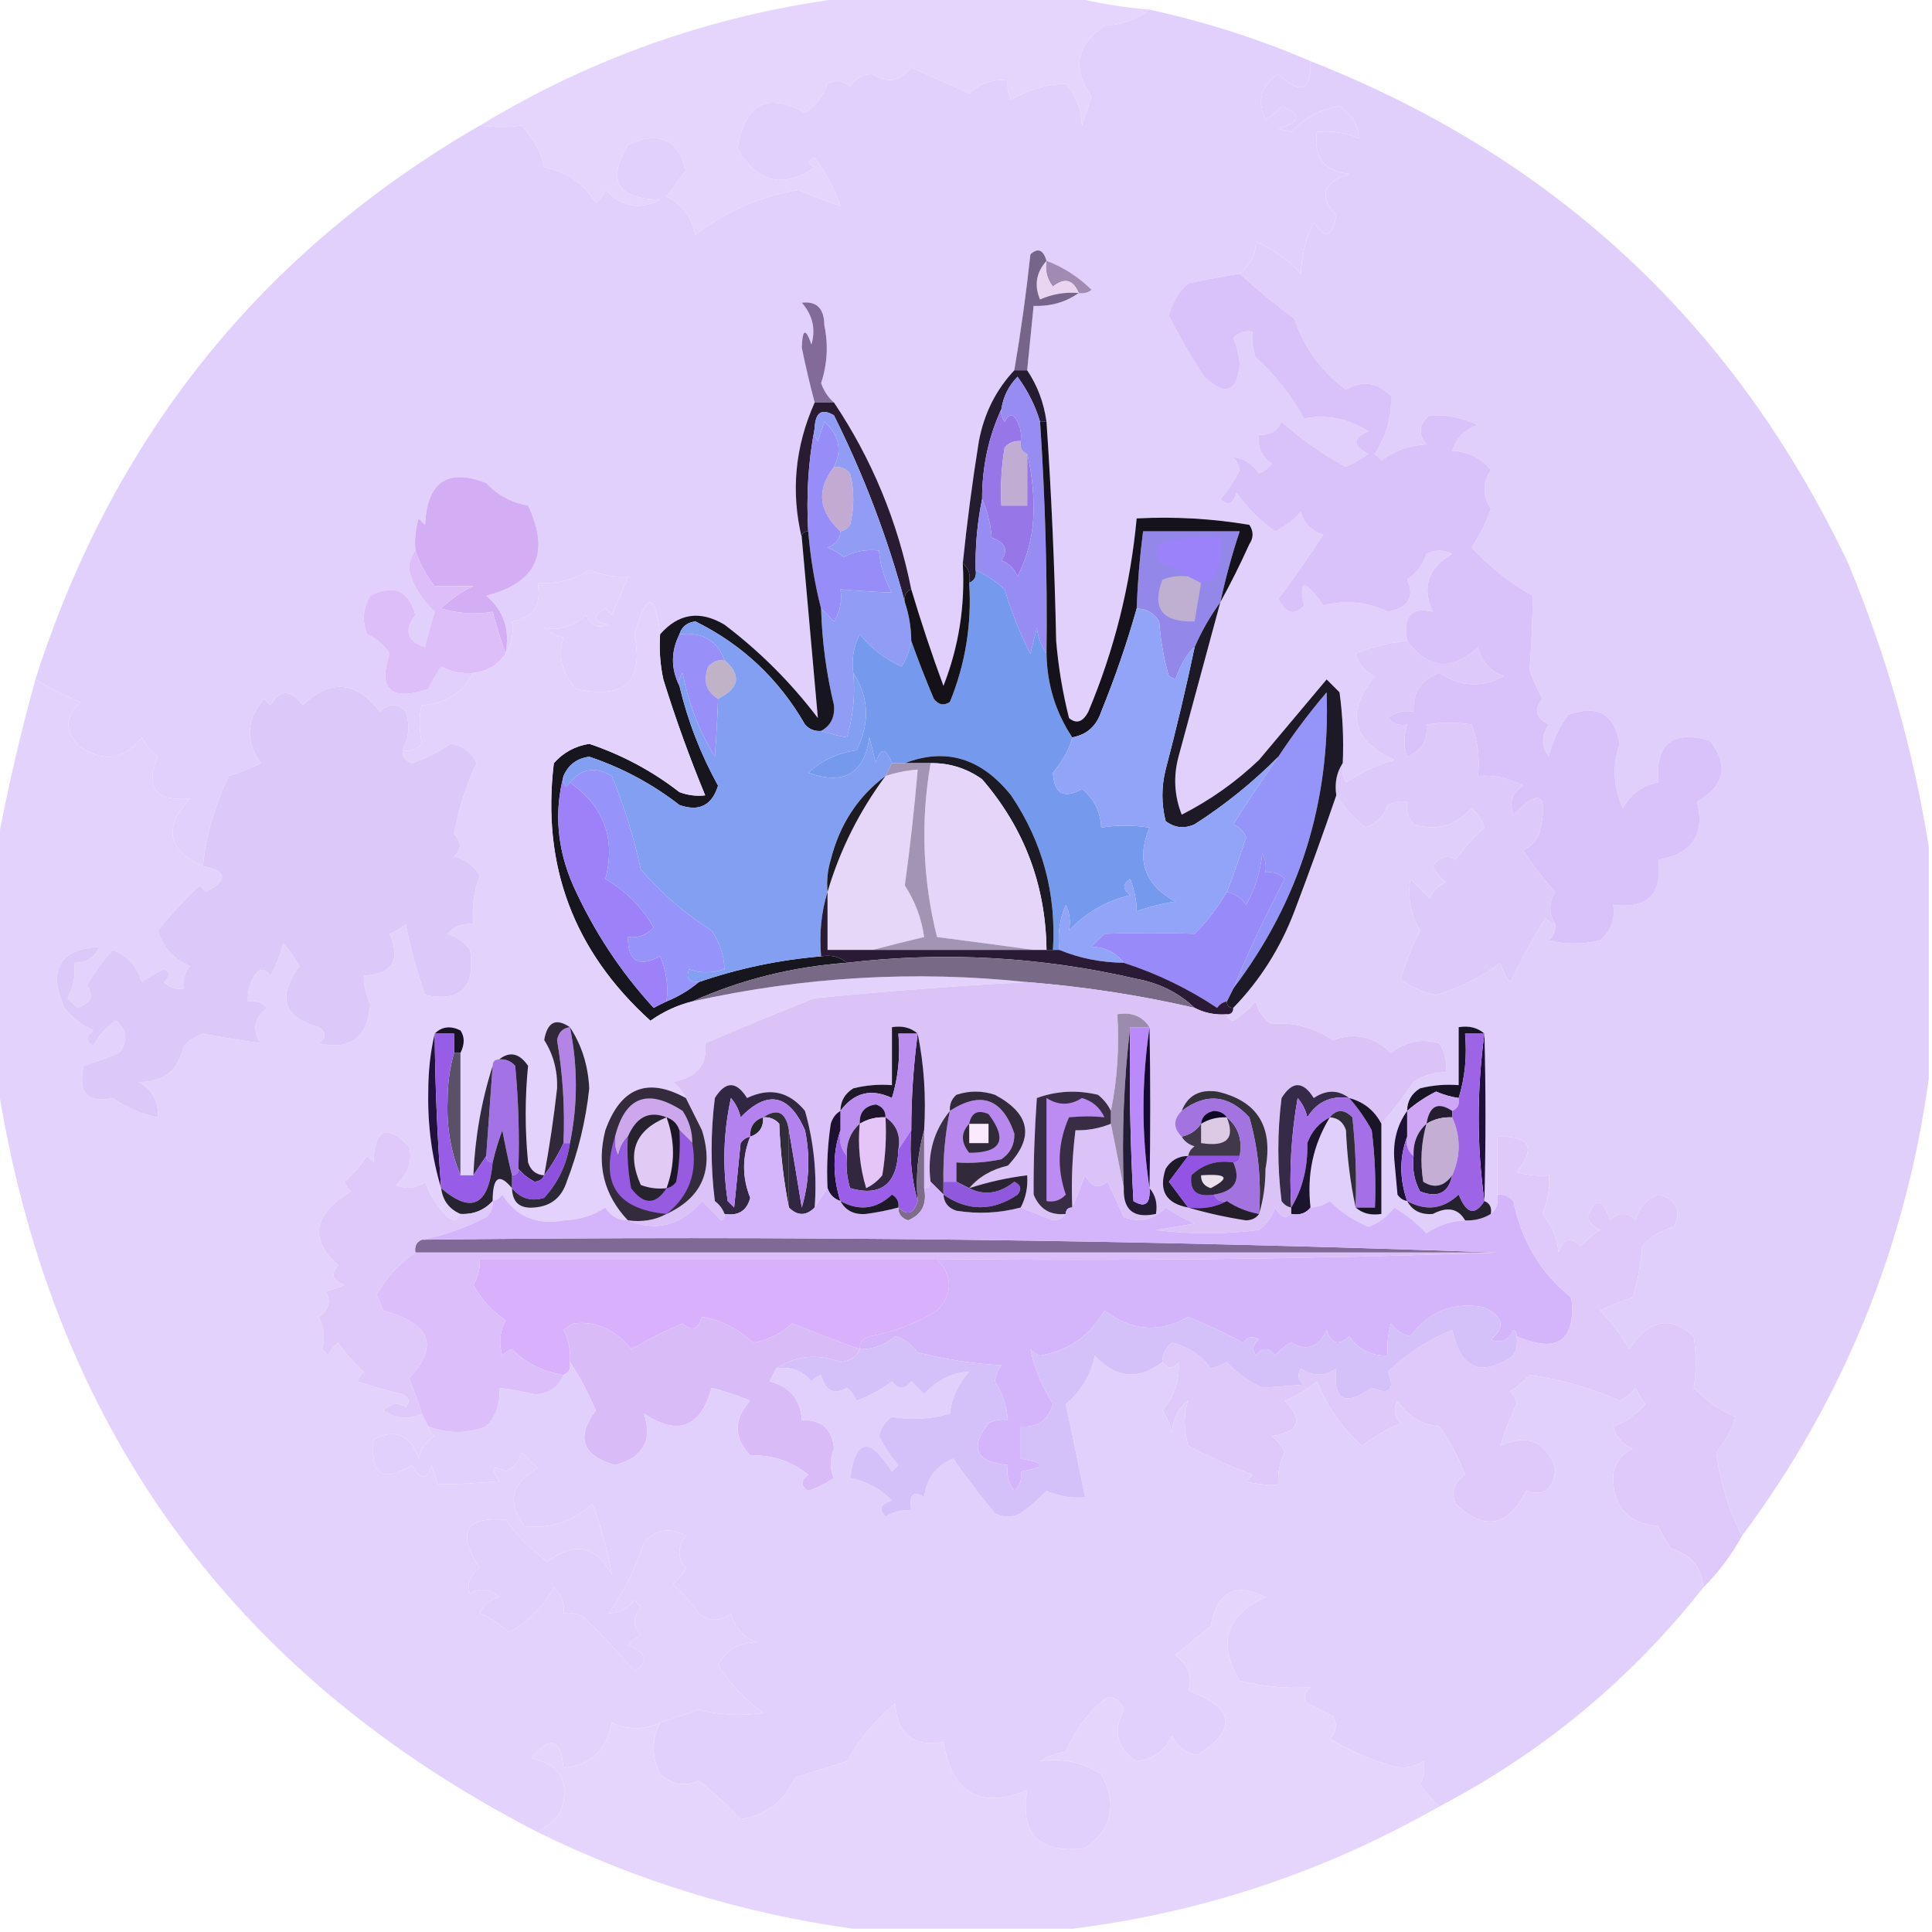
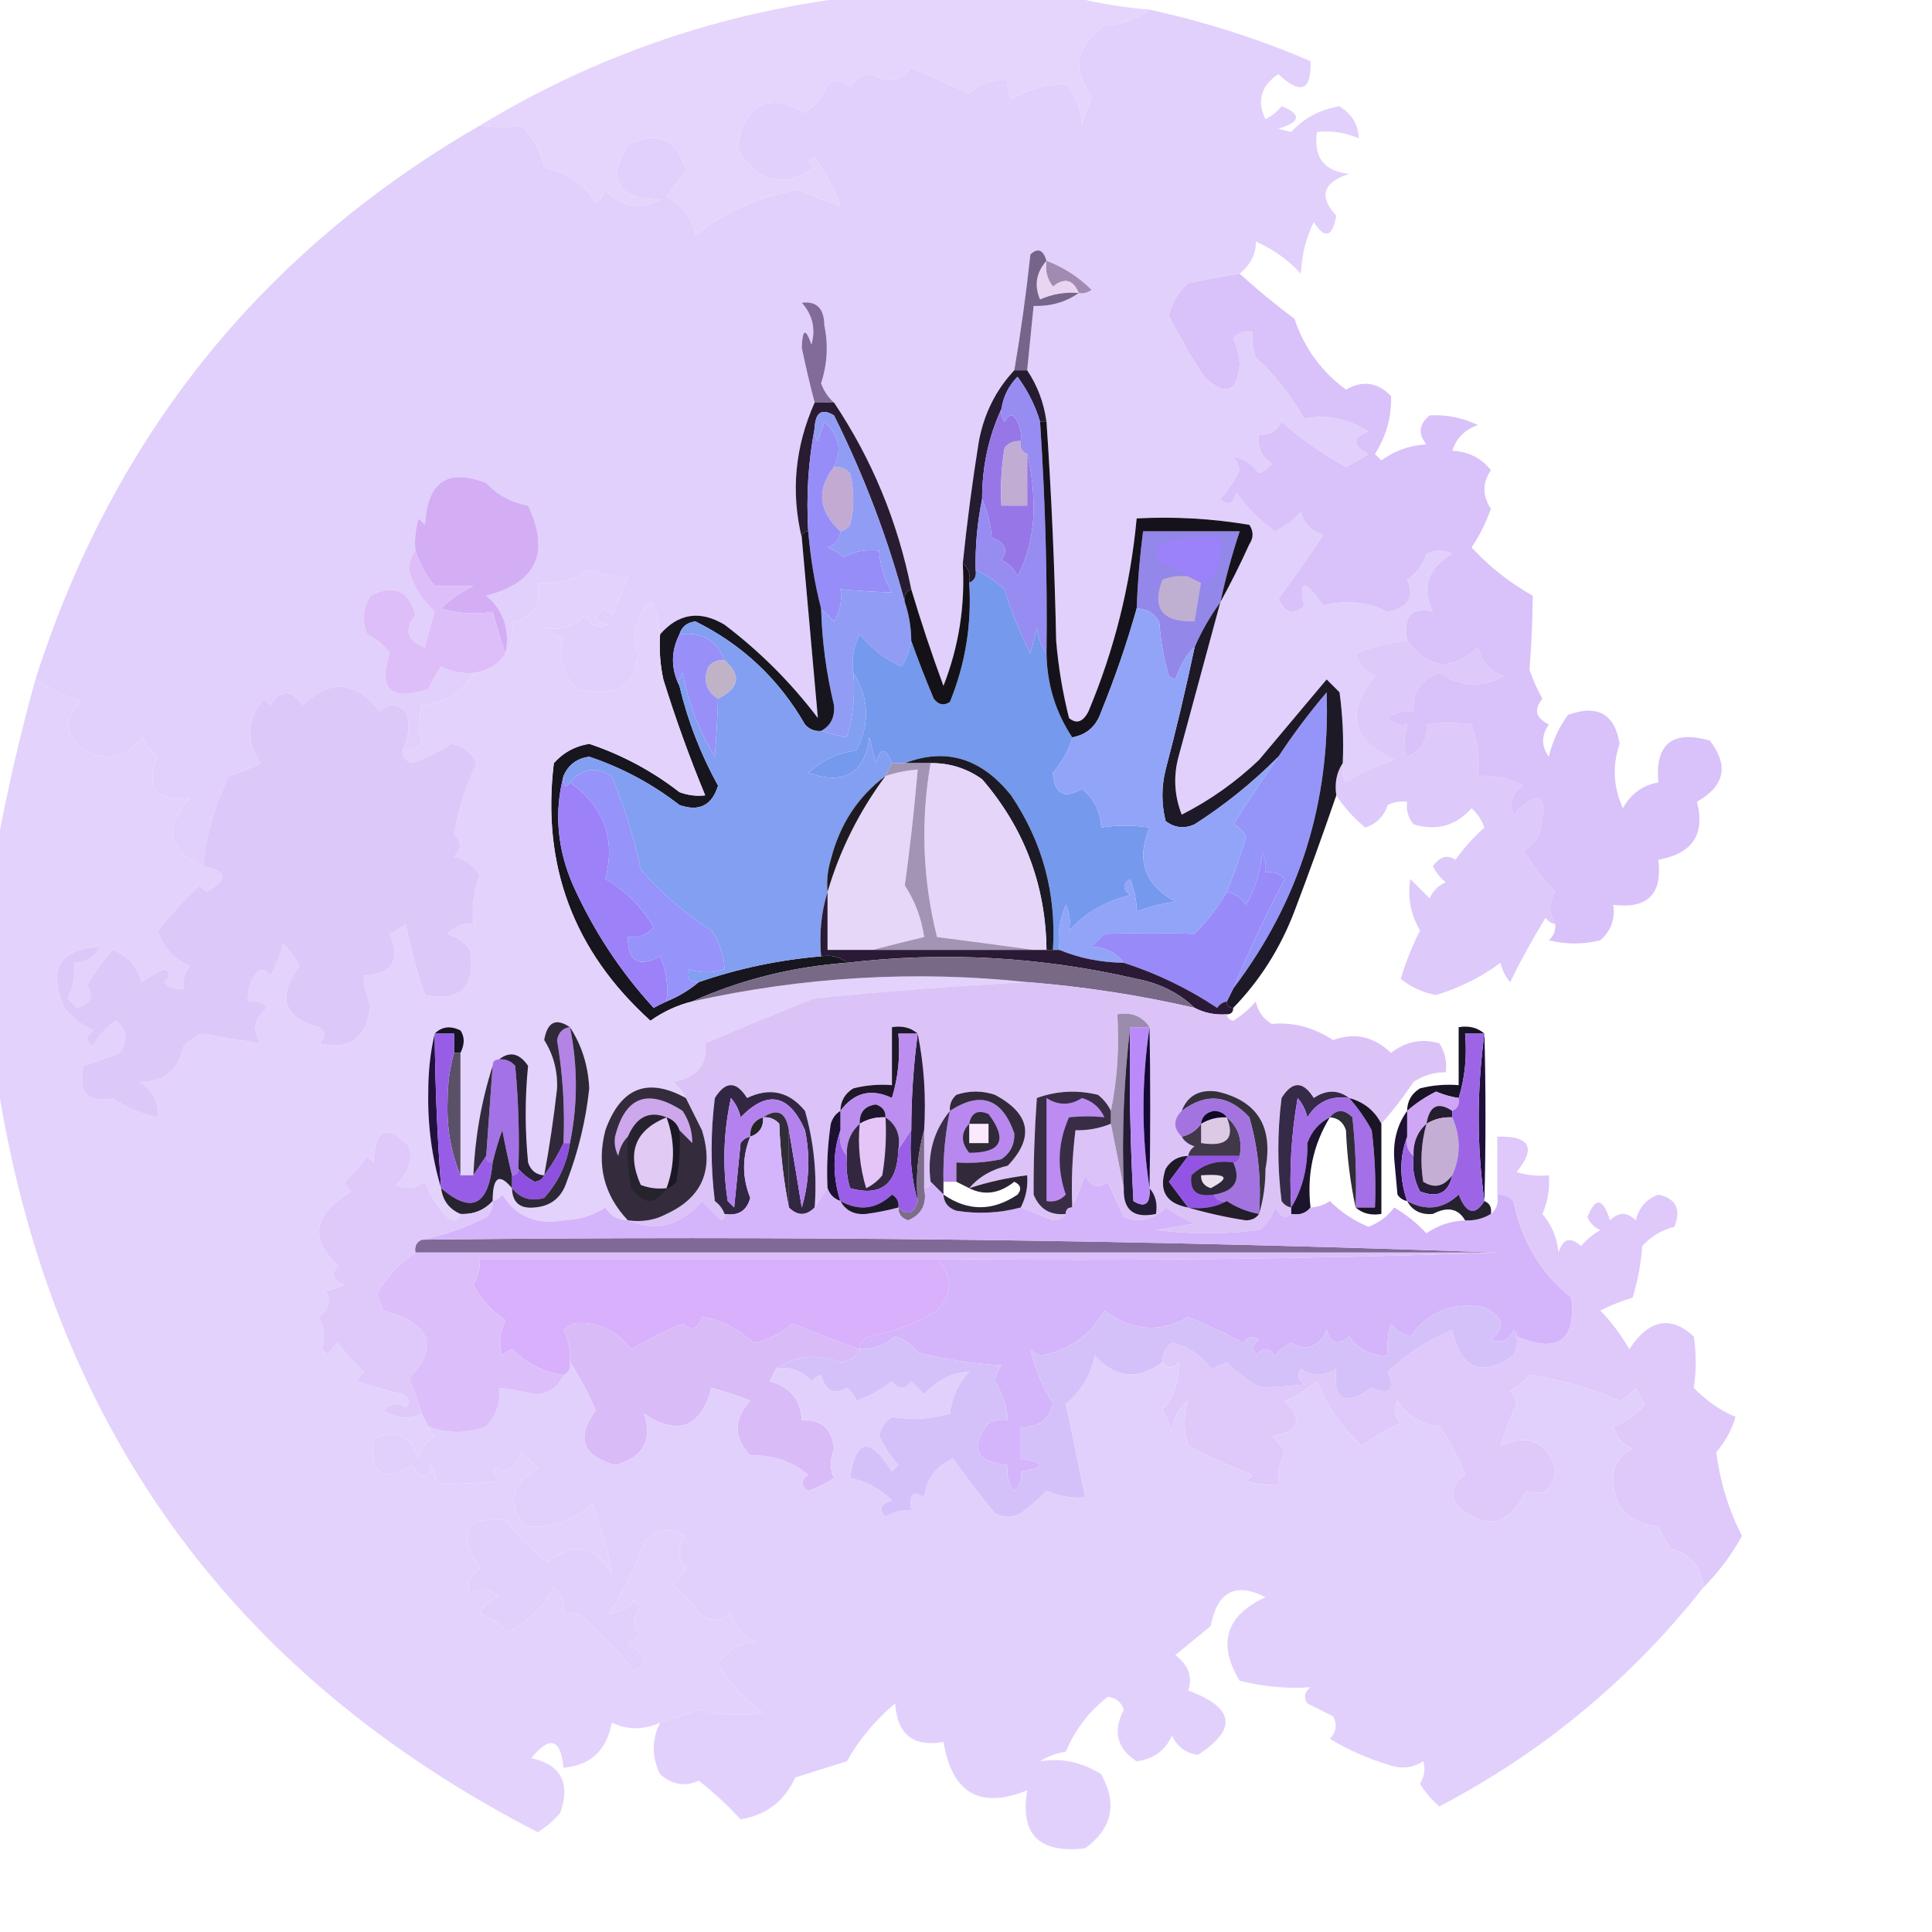
<svg xmlns="http://www.w3.org/2000/svg" width="300px" height="300px">
  <svg width="300px" height="300px" style="shape-rendering:geometricPrecision; text-rendering:geometricPrecision; image-rendering:optimizeQuality; fill-rule:evenodd; clip-rule:evenodd">
    <g>
      <path style="opacity:0.971" fill="#e4d4fc" d="M 132.5,-0.5 C 143.833,-0.5 155.167,-0.5 166.5,-0.5C 170.316,0.482 174.316,1.149 178.5,1.5C 176.524,3.011 174.191,3.844 171.5,4C 167.094,7.029 166.427,10.695 169.5,15C 169,16.5 168.5,18 168,19.5C 167.907,16.992 167.074,14.826 165.5,13C 162.513,13.063 159.68,13.896 157,15.5C 156.517,14.552 156.351,13.552 156.5,12.5C 154.173,12.247 152.173,12.914 150.5,14.5C 147.5,13.167 144.5,11.833 141.5,10.5C 139.792,12.691 137.792,13.024 135.5,11.5C 133.971,11.529 132.804,12.195 132,13.5C 130.951,12.483 129.784,12.316 128.5,13C 127.842,14.905 126.675,16.404 125,17.5C 119.167,14.271 115.667,16.104 114.5,23C 117.533,28.351 121.533,29.351 126.5,26C 125.304,25.346 125.304,24.846 126.5,24.5C 128.23,26.794 129.563,29.294 130.5,32C 128.407,31.309 126.24,30.476 124,29.5C 118.014,30.49 112.681,32.823 108,36.5C 107.459,33.791 105.959,31.791 103.5,30.5C 104.5,29.167 105.5,27.833 106.5,26.5C 105.293,21.583 102.293,20.25 97.5,22.5C 94.199,28.058 95.866,30.891 102.5,31C 99.437,32.665 96.604,32.165 94,29.5C 93.692,30.308 93.192,30.975 92.5,31.5C 90.674,28.495 88.007,26.661 84.5,26C 84.121,23.811 82.954,21.645 81,19.5C 79.044,19.785 76.877,19.785 74.5,19.5C 92.39,8.648 111.723,1.981 132.5,-0.5 Z" />
    </g>
    <g>
      <path style="opacity:0.987" fill="#e1cffb" d="M 178.5,1.5 C 187.166,3.39 195.499,6.056 203.5,9.5C 203.643,14.117 201.976,14.784 198.5,11.5C 195.793,13.336 195.126,15.669 196.5,18.5C 197.478,18.023 198.311,17.357 199,16.5C 202.159,17.745 201.993,18.912 198.5,20C 199.167,20.167 199.833,20.333 200.5,20.5C 202.483,18.329 204.983,16.995 208,16.5C 209.953,17.746 210.953,19.413 211,21.5C 208.959,20.577 206.792,20.244 204.5,20.5C 203.93,24.421 205.597,26.588 209.5,27C 205.403,28.324 204.736,30.49 207.5,33.5C 206.891,36.837 205.724,37.17 204,34.5C 202.784,36.962 202.118,39.629 202,42.5C 200.019,40.343 197.686,38.676 195,37.5C 195.073,39.356 194.24,41.022 192.5,42.5C 189.834,42.933 187.168,43.433 184.5,44C 182.99,45.351 181.99,47.018 181.5,49C 183.14,52.251 184.973,55.418 187,58.5C 190.29,61.602 192.123,60.935 192.5,56.5C 192.379,55.105 192.046,53.772 191.5,52.5C 192.325,51.614 193.325,51.281 194.5,51.5C 194.343,52.873 194.51,54.207 195,55.5C 198.028,58.252 200.528,61.418 202.5,65C 205.928,64.299 209.261,64.966 212.5,67C 209.972,68.017 209.972,69.184 212.5,70.5C 211.372,71.262 210.205,71.929 209,72.5C 205.382,70.545 202.049,68.211 199,65.5C 198.29,66.973 197.124,67.64 195.5,67.5C 195.227,69.451 195.893,70.951 197.5,72C 196.975,72.692 196.308,73.192 195.5,73.5C 194.409,71.985 193.076,71.152 191.5,71C 192.022,71.561 192.355,72.228 192.5,73C 191.711,74.626 190.711,76.126 189.5,77.5C 190.631,78.604 191.465,78.27 192,76.5C 193.667,78.843 195.667,80.843 198,82.5C 199.512,81.743 200.846,80.743 202,79.5C 202.5,81.333 203.667,82.5 205.5,83C 203.305,86.362 200.972,89.695 198.5,93C 199.713,95.326 201.046,95.659 202.5,94C 201.58,89.891 202.58,89.891 205.5,94C 209.032,93.128 212.365,93.461 215.5,95C 218.706,94.375 219.706,92.709 218.5,90C 219.939,89.009 220.939,87.676 221.5,86C 222.833,85.333 224.167,85.333 225.5,86C 221.74,88.169 220.74,91.169 222.5,95C 219.172,94.167 217.839,95.667 218.5,99.5C 215.374,99.869 212.708,100.535 210.5,101.5C 210.968,103.134 211.968,104.3 213.5,105C 208.888,110.604 209.888,114.937 216.5,118C 213.78,118.797 211.28,119.963 209,121.5C 208.517,120.552 208.351,119.552 208.5,118.5C 208.665,114.818 208.499,111.152 208,107.5C 207.333,106.833 206.667,106.167 206,105.5C 202.5,109.667 199,113.833 195.5,118C 191.916,121.416 187.916,124.249 183.5,126.5C 182.345,123.554 182.179,120.554 183,117.5C 185.171,109.481 187.338,101.481 189.5,93.5C 191.076,90.648 192.576,87.648 194,84.5C 194.667,83.5 194.667,82.5 194,81.5C 188.259,80.525 182.425,80.192 176.5,80.5C 175.533,90.897 173.033,100.897 169,110.5C 168.147,112.125 167.147,112.458 166,111.5C 165.007,107.558 164.34,103.558 164,99.5C 163.768,88.134 163.268,76.801 162.5,65.5C 162.103,62.554 161.103,59.887 159.5,57.5C 159.833,54.167 160.167,50.833 160.5,47.5C 163.152,47.59 165.485,46.924 167.5,45.5C 168.239,45.631 168.906,45.464 169.5,45C 167.449,42.98 165.116,41.48 162.5,40.5C 161.992,38.767 161.159,38.434 160,39.5C 159.345,45.575 158.512,51.575 157.5,57.5C 154.643,60.546 152.81,64.213 152,68.5C 150.983,74.818 150.15,81.152 149.5,87.5C 149.876,94.091 148.876,100.424 146.5,106.5C 144.685,101.586 143.019,96.586 141.5,91.5C 139.387,80.955 135.387,71.288 129.5,62.5C 128.609,61.739 127.942,60.739 127.5,59.5C 128.472,56.536 128.638,53.536 128,50.5C 127.974,47.895 126.807,46.729 124.5,47C 126.187,48.913 126.687,51.08 126,53.5C 125.094,50.879 124.594,51.046 124.5,54C 125.093,56.87 125.759,59.703 126.5,62.5C 123.445,69.358 122.778,76.358 124.5,83.5C 125.339,92.869 126.172,102.202 127,111.5C 122.833,106 118,101.167 112.5,97C 108.697,94.729 105.363,95.229 102.5,98.5C 101.755,91.9 100.422,91.9 98.5,98.5C 100.025,105.805 97.025,108.639 89.5,107C 87.254,104.573 86.588,101.906 87.5,99C 86.376,98.751 85.376,98.251 84.5,97.5C 86.777,97.986 88.944,97.319 91,95.5C 91.725,97.158 92.892,97.658 94.5,97C 92.071,96.549 91.904,95.716 94,94.5C 94.333,94.833 94.667,95.167 95,95.5C 95.931,93.54 96.764,91.54 97.5,89.5C 95.604,89.665 93.604,89.331 91.5,88.5C 89.098,90.049 86.432,90.716 83.5,90.5C 84.113,93.969 82.779,95.969 79.5,96.5C 79.784,98.415 79.451,100.081 78.5,101.5C 79.228,97.781 78.228,94.781 75.5,92.5C 83.318,90.504 85.484,85.837 82,78.5C 79.415,78.037 77.248,76.87 75.5,75C 69.491,72.647 66.324,74.814 66,81.5C 65.667,81.167 65.333,80.833 65,80.5C 64.507,82.134 64.34,83.801 64.5,85.5C 63.853,86.274 63.52,87.274 63.5,88.5C 64.2,91.038 65.534,93.205 67.5,95C 66.922,96.811 66.422,98.645 66,100.5C 63.194,99.527 62.694,97.861 64.5,95.5C 63.452,91.649 61.118,90.649 57.5,92.5C 56.359,94.421 56.192,96.421 57,98.5C 58.487,99.155 59.653,100.155 60.5,101.5C 58.661,107.084 60.661,108.917 66.5,107C 67.071,105.795 67.738,104.628 68.5,103.5C 70.071,104.309 71.738,104.643 73.5,104.5C 71.843,107.596 69.176,109.263 65.5,109.5C 65.055,110.941 65.055,112.941 65.5,115.5C 64.675,116.386 63.675,116.719 62.5,116.5C 63.511,114.598 63.678,112.598 63,110.5C 61.667,109.167 60.333,109.167 59,110.5C 55.294,105.732 51.294,105.399 47,109.5C 45.216,106.997 43.549,106.997 42,109.5C 41.667,109.167 41.333,108.833 41,108.5C 38.231,111.792 38.065,115.125 40.5,118.5C 38.892,119.318 37.225,119.985 35.5,120.5C 33.311,125.184 31.978,129.851 31.5,134.5C 25.998,131.986 25.332,128.486 29.5,124C 24.138,124.484 22.471,122.317 24.5,117.5C 23.478,116.646 22.645,115.646 22,114.5C 19.364,117.947 16.197,118.447 12.5,116C 10.006,113.756 10.006,111.423 12.5,109C 10.03,108.011 7.697,106.845 5.5,105.5C 17.517,67.837 40.517,39.171 74.5,19.5C 76.877,19.785 79.044,19.785 81,19.5C 82.954,21.645 84.121,23.811 84.5,26C 88.007,26.661 90.674,28.495 92.5,31.5C 93.192,30.975 93.692,30.308 94,29.5C 96.604,32.165 99.437,32.665 102.5,31C 95.866,30.891 94.199,28.058 97.5,22.5C 102.293,20.25 105.293,21.583 106.5,26.5C 105.5,27.833 104.5,29.167 103.5,30.5C 105.959,31.791 107.459,33.791 108,36.5C 112.681,32.823 118.014,30.49 124,29.5C 126.24,30.476 128.407,31.309 130.5,32C 129.563,29.294 128.23,26.794 126.5,24.5C 125.304,24.846 125.304,25.346 126.5,26C 121.533,29.351 117.533,28.351 114.5,23C 115.667,16.104 119.167,14.271 125,17.5C 126.675,16.404 127.842,14.905 128.5,13C 129.784,12.316 130.951,12.483 132,13.5C 132.804,12.195 133.971,11.529 135.5,11.5C 137.792,13.024 139.792,12.691 141.5,10.5C 144.5,11.833 147.5,13.167 150.5,14.5C 152.173,12.914 154.173,12.247 156.5,12.5C 156.351,13.552 156.517,14.552 157,15.5C 159.68,13.896 162.513,13.063 165.5,13C 167.074,14.826 167.907,16.992 168,19.5C 168.5,18 169,16.5 169.5,15C 166.427,10.695 167.094,7.029 171.5,4C 174.191,3.844 176.524,3.011 178.5,1.5 Z" />
    </g>
    <g>
-       <path style="opacity:0.986" fill="#e1cffb" d="M 203.5,9.5 C 241.587,24.471 269.42,50.471 287,87.5C 292.936,101.792 297.103,116.459 299.5,131.5C 299.5,143.5 299.5,155.5 299.5,167.5C 295.886,193.686 286.219,217.352 270.5,238.5C 268.429,234.463 267.096,230.129 266.5,225.5C 267.898,223.87 268.898,222.036 269.5,220C 267.179,219.06 265.012,217.56 263,215.5C 263.422,212.902 263.422,210.236 263,207.5C 259.378,204.217 256.044,204.884 253,209.5C 251.743,207.321 250.243,205.321 248.5,203.5C 250.108,202.682 251.775,202.015 253.5,201.5C 254.318,198.893 254.818,196.226 255,193.5C 256.337,191.996 258.004,190.996 260,190.5C 261.08,187.763 260.246,186.096 257.5,185.5C 255.647,186.189 254.481,187.522 254,189.5C 252.667,188.167 251.333,188.167 250,189.5C 248.891,185.983 247.724,185.816 246.5,189C 246.905,189.945 247.572,190.612 248.5,191C 247.354,191.645 246.354,192.478 245.5,193.5C 243.844,191.978 242.677,192.311 242,194.5C 241.788,192.22 240.955,190.22 239.5,188.5C 240.348,186.591 240.682,184.591 240.5,182.5C 238.801,182.66 237.134,182.494 235.5,182C 238.574,178.194 237.574,176.361 232.5,176.5C 232.5,179.5 232.5,182.5 232.5,185.5C 232.737,186.791 232.404,187.791 231.5,188.5C 231.672,187.508 231.338,186.842 230.5,186.5C 230.72,177.638 230.72,168.971 230.5,160.5C 229.432,159.566 228.099,159.232 226.5,159.5C 226.5,162.5 226.5,165.5 226.5,168.5C 224.473,168.338 222.473,168.505 220.5,169C 219.177,169.816 218.511,170.983 218.5,172.5C 216.967,174.634 216.3,177.134 216.5,180C 216.667,181.833 216.833,183.667 217,185.5C 217.383,186.056 217.883,186.389 218.5,186.5C 219.312,187.993 220.645,188.66 222.5,188.5C 224.771,187.319 226.437,187.653 227.5,189.5C 225.323,189.586 223.323,190.253 221.5,191.5C 220.016,189.926 218.349,188.593 216.5,187.5C 215.449,188.885 214.116,189.885 212.5,190.5C 210.228,189.559 208.228,188.226 206.5,186.5C 205.583,187.127 204.583,187.461 203.5,187.5C 202.91,182.405 203.91,177.738 206.5,173.5C 207.75,173.577 208.583,174.244 209,175.5C 209.176,179.688 209.676,183.688 210.5,187.5C 211.568,188.434 212.901,188.768 214.5,188.5C 214.5,183.833 214.5,179.167 214.5,174.5C 216.268,172.492 217.934,170.326 219.5,168C 221.025,166.991 222.692,166.491 224.5,166.5C 224.714,164.856 224.38,163.356 223.5,162C 220.743,161.218 218.243,161.718 216,163.5C 213.346,160.942 210.346,160.275 207,161.5C 203.93,159.503 200.763,158.67 197.5,159C 196.151,158.228 195.318,157.061 195,155.5C 193.981,156.687 192.814,157.687 191.5,158.5C 190.893,158.376 190.56,158.043 190.5,157.5C 191.167,157.5 191.5,157.167 191.5,156.5C 195.641,152.241 198.808,147.241 201,141.5C 203.277,135.499 205.444,129.499 207.5,123.5C 208.744,125.401 210.244,127.068 212,128.5C 213.714,127.924 214.881,126.757 215.5,125C 216.448,124.517 217.448,124.351 218.5,124.5C 218.33,125.822 218.663,126.989 219.5,128C 223.067,129.075 226.067,128.242 228.5,125.5C 229.415,126.328 230.081,127.328 230.5,128.5C 228.815,130.017 227.315,131.684 226,133.5C 224.757,132.664 223.59,132.997 222.5,134.5C 222.977,135.478 223.643,136.311 224.5,137C 223.333,137.5 222.5,138.333 222,139.5C 221,138.5 220,137.5 219,136.5C 218.54,139.304 219.04,141.971 220.5,144.5C 219.27,146.933 218.27,149.433 217.5,152C 219.134,153.308 220.968,154.142 223,154.5C 226.648,153.399 229.982,151.733 233,149.5C 233.249,150.624 233.749,151.624 234.5,152.5C 236.163,149.1 237.996,145.767 240,142.5C 240.383,143.056 240.883,143.389 241.5,143.5C 241.586,144.496 241.252,145.329 240.5,146C 243.167,146.667 245.833,146.667 248.5,146C 250.155,144.556 250.822,142.722 250.5,140.5C 255.833,141.167 258.167,138.833 257.5,133.5C 262.807,132.55 264.807,129.55 263.5,124.5C 267.827,122.031 268.494,118.864 265.5,115C 259.669,113.334 257.002,115.501 257.5,121.5C 255.09,121.921 253.257,123.254 252,125.5C 250.502,122.199 250.335,118.865 251.5,115.5C 250.734,110.85 248.068,109.35 243.5,111C 242.072,112.916 241.072,115.083 240.5,117.5C 239.319,115.865 239.319,114.198 240.5,112.5C 238.458,111.497 238.125,110.163 239.5,108.5C 238.696,107.059 238.029,105.559 237.5,104C 237.803,100.141 237.97,96.308 238,92.5C 234.471,90.53 231.305,88.03 228.5,85C 229.756,83.155 230.756,81.155 231.5,79C 230.167,77 230.167,75 231.5,73C 230.008,71.115 228.008,70.115 225.5,70C 226.167,68 227.5,66.667 229.5,66C 227.063,64.846 224.563,64.346 222,64.5C 220.318,65.865 220.151,67.365 221.5,69C 218.881,69.151 216.547,69.985 214.5,71.5C 214.167,71.167 213.833,70.833 213.5,70.5C 215.275,67.687 216.108,64.687 216,61.5C 213.925,59.352 211.592,59.018 209,60.5C 205.176,57.676 202.509,54.009 201,49.5C 198.004,47.267 195.171,44.934 192.5,42.5C 194.24,41.022 195.073,39.356 195,37.5C 197.686,38.676 200.019,40.343 202,42.5C 202.118,39.629 202.784,36.962 204,34.5C 205.724,37.17 206.891,36.837 207.5,33.5C 204.736,30.49 205.403,28.324 209.5,27C 205.597,26.588 203.93,24.421 204.5,20.5C 206.792,20.244 208.959,20.577 211,21.5C 210.953,19.413 209.953,17.746 208,16.5C 204.983,16.995 202.483,18.329 200.5,20.5C 199.833,20.333 199.167,20.167 198.5,20C 201.993,18.912 202.159,17.745 199,16.5C 198.311,17.357 197.478,18.023 196.5,18.5C 195.126,15.669 195.793,13.336 198.5,11.5C 201.976,14.784 203.643,14.117 203.5,9.5 Z" />
-     </g>
+       </g>
    <g>
      <path style="opacity:1" fill="#a18bb2" d="M 162.5,40.5 C 165.116,41.48 167.449,42.98 169.5,45C 168.906,45.464 168.239,45.631 167.5,45.5C 166.63,43.401 165.297,43.068 163.5,44.5C 162.571,43.311 162.238,41.978 162.5,40.5 Z" />
    </g>
    <g>
      <path style="opacity:1" fill="#e9d4f1" d="M 162.5,40.5 C 162.238,41.978 162.571,43.311 163.5,44.5C 165.297,43.068 166.63,43.401 167.5,45.5C 165.409,45.318 163.409,45.652 161.5,46.5C 160.561,44.308 160.895,42.308 162.5,40.5 Z" />
    </g>
    <g>
      <path style="opacity:1" fill="#76648a" d="M 162.5,40.5 C 160.895,42.308 160.561,44.308 161.5,46.5C 163.409,45.652 165.409,45.318 167.5,45.5C 165.485,46.924 163.152,47.59 160.5,47.5C 160.167,50.833 159.833,54.167 159.5,57.5C 158.833,57.5 158.167,57.5 157.5,57.5C 158.512,51.575 159.345,45.575 160,39.5C 161.159,38.434 161.992,38.767 162.5,40.5 Z" />
    </g>
    <g>
      <path style="opacity:1" fill="#826a99" d="M 129.5,62.5 C 128.5,62.5 127.5,62.5 126.5,62.5C 125.759,59.703 125.093,56.87 124.5,54C 124.594,51.046 125.094,50.879 126,53.5C 126.687,51.08 126.187,48.913 124.5,47C 126.807,46.729 127.974,47.895 128,50.5C 128.638,53.536 128.472,56.536 127.5,59.5C 127.942,60.739 128.609,61.739 129.5,62.5 Z" />
    </g>
    <g>
      <path style="opacity:1" fill="#251c32" d="M 157.5,57.5 C 158.167,57.5 158.833,57.5 159.5,57.5C 161.103,59.887 162.103,62.554 162.5,65.5C 162.167,65.5 161.833,65.5 161.5,65.5C 160.783,63.047 159.616,60.713 158,58.5C 156.628,59.91 155.795,61.577 155.5,63.5C 153.498,67.833 152.498,72.5 152.5,77.5C 151.756,81.118 151.423,84.785 151.5,88.5C 151.672,89.492 151.338,90.158 150.5,90.5C 150.737,89.209 150.404,88.209 149.5,87.5C 150.15,81.152 150.983,74.818 152,68.5C 152.81,64.213 154.643,60.546 157.5,57.5 Z" />
    </g>
    <g>
      <path style="opacity:1" fill="#9777e7" d="M 155.5,63.5 C 155.369,64.239 155.536,64.906 156,65.5C 156.667,64.167 157.333,64.167 158,65.5C 158.483,66.448 158.649,67.448 158.5,68.5C 157.504,68.414 156.671,68.748 156,69.5C 155.502,72.482 155.335,75.482 155.5,78.5C 156.833,78.5 158.167,78.5 159.5,78.5C 159.5,75.833 159.5,73.167 159.5,70.5C 160.164,73.146 160.498,75.979 160.5,79C 160.486,82.772 159.653,86.272 158,89.5C 157.5,88.333 156.667,87.5 155.5,87C 156.622,85.387 156.122,84.22 154,83.5C 153.809,81.292 153.309,79.292 152.5,77.5C 152.498,72.5 153.498,67.833 155.5,63.5 Z" />
    </g>
    <g>
      <path style="opacity:1" fill="#c1acd3" d="M 158.5,68.5 C 158.328,69.492 158.662,70.158 159.5,70.5C 159.5,73.167 159.5,75.833 159.5,78.5C 158.167,78.5 156.833,78.5 155.5,78.5C 155.335,75.482 155.502,72.482 156,69.5C 156.671,68.748 157.504,68.414 158.5,68.5 Z" />
    </g>
    <g>
      <path style="opacity:1" fill="#291c32" d="M 126.5,62.5 C 127.5,62.5 128.5,62.5 129.5,62.5C 135.387,71.288 139.387,80.955 141.5,91.5C 140.662,91.842 140.328,92.508 140.5,93.5C 137.855,83.581 134.188,73.915 129.5,64.5C 127.604,63.361 126.604,64.027 126.5,66.5C 125.512,71.641 125.179,76.974 125.5,82.5C 124.833,82.5 124.5,82.833 124.5,83.5C 122.778,76.358 123.445,69.358 126.5,62.5 Z" />
    </g>
    <g>
      <path style="opacity:1" fill="#c2aad3" d="M 129.5,72.5 C 130.496,72.414 131.329,72.748 132,73.5C 132.667,76.167 132.667,78.833 132,81.5C 131.617,82.056 131.117,82.389 130.5,82.5C 127.085,79.374 126.752,76.041 129.5,72.5 Z" />
    </g>
    <g>
      <path style="opacity:1" fill="#968df8" d="M 129.5,72.5 C 126.752,76.041 127.085,79.374 130.5,82.5C 130.423,83.75 129.756,84.583 128.5,85C 129.416,85.374 130.25,85.874 131,86.5C 132.699,85.594 134.533,85.261 136.5,85.5C 136.665,87.827 137.331,89.993 138.5,92C 135.881,91.917 133.214,91.75 130.5,91.5C 130.785,93.288 130.452,94.955 129.5,96.5C 128.818,95.757 128.151,95.091 127.5,94.5C 126.518,90.684 125.851,86.684 125.5,82.5C 125.179,76.974 125.512,71.641 126.5,66.5C 126.369,67.239 126.536,67.906 127,68.5C 127.333,67.5 127.667,66.5 128,65.5C 130.303,67.547 130.803,69.881 129.5,72.5 Z" />
    </g>
    <g>
      <path style="opacity:1" fill="#9387ea" d="M 189.5,93.5 C 187.9,95.703 186.567,98.036 185.5,100.5C 184.391,101.381 183.391,103.048 182.5,105.5C 182.167,105.333 181.833,105.167 181.5,105C 180.718,102.26 180.218,99.426 180,96.5C 179.184,95.177 178.017,94.511 176.5,94.5C 176.646,90.481 176.979,86.481 177.5,82.5C 182.5,82.5 187.5,82.5 192.5,82.5C 191.301,86.099 190.301,89.765 189.5,93.5 Z" />
    </g>
    <g>
      <path style="opacity:1" fill="#d3aef5" d="M 78.5,101.5 C 77.784,99.444 77.117,97.277 76.5,95C 73.801,95.438 71.135,95.272 68.5,94.5C 69.936,93.066 71.603,91.9 73.5,91C 71.5,91 69.5,91 67.5,91C 66.131,89.281 65.131,87.448 64.5,85.5C 64.34,83.801 64.507,82.134 65,80.5C 65.333,80.833 65.667,81.167 66,81.5C 66.324,74.814 69.491,72.647 75.5,75C 77.248,76.87 79.415,78.037 82,78.5C 85.484,85.837 83.318,90.504 75.5,92.5C 78.228,94.781 79.228,97.781 78.5,101.5 Z" />
    </g>
    <g>
      <path style="opacity:1" fill="#968cf1" d="M 161.5,65.5 C 162.309,77.482 162.642,89.482 162.5,101.5C 161.71,100.391 161.21,99.058 161,97.5C 160.667,98.833 160.333,100.167 160,101.5C 158.367,98.319 157.034,94.986 156,91.5C 154.6,90.252 153.1,89.252 151.5,88.5C 151.423,84.785 151.756,81.118 152.5,77.5C 153.309,79.292 153.809,81.292 154,83.5C 156.122,84.22 156.622,85.387 155.5,87C 156.667,87.5 157.5,88.333 158,89.5C 159.653,86.272 160.486,82.772 160.5,79C 160.498,75.979 160.164,73.146 159.5,70.5C 158.662,70.158 158.328,69.492 158.5,68.5C 158.649,67.448 158.483,66.448 158,65.5C 157.333,64.167 156.667,64.167 156,65.5C 155.536,64.906 155.369,64.239 155.5,63.5C 155.795,61.577 156.628,59.91 158,58.5C 159.616,60.713 160.783,63.047 161.5,65.5 Z" />
    </g>
    <g>
      <path style="opacity:1" fill="#bfb0d2" d="M 184.5,89.5 C 185.167,89.833 185.833,90.167 186.5,90.5C 186.167,92.5 185.833,94.5 185.5,96.5C 180.459,96.647 178.793,94.481 180.5,90C 181.793,89.51 183.127,89.343 184.5,89.5 Z" />
    </g>
    <g>
      <path style="opacity:1" fill="#919cf4" d="M 140.5,93.5 C 141.15,95.435 141.483,97.435 141.5,99.5C 141.291,100.922 140.791,102.255 140,103.5C 137.427,102.346 135.261,100.68 133.5,98.5C 132.534,100.396 132.201,102.396 132.5,104.5C 132.82,107.898 132.487,111.232 131.5,114.5C 130.095,114.24 128.762,113.907 127.5,113.5C 128.993,112.688 129.66,111.355 129.5,109.5C 128.312,104.562 127.645,99.562 127.5,94.5C 128.151,95.091 128.818,95.757 129.5,96.5C 130.452,94.955 130.785,93.288 130.5,91.5C 133.214,91.75 135.881,91.917 138.5,92C 137.331,89.993 136.665,87.827 136.5,85.5C 134.533,85.261 132.699,85.594 131,86.5C 130.25,85.874 129.416,85.374 128.5,85C 129.756,84.583 130.423,83.75 130.5,82.5C 131.117,82.389 131.617,82.056 132,81.5C 132.667,78.833 132.667,76.167 132,73.5C 131.329,72.748 130.496,72.414 129.5,72.5C 130.803,69.881 130.303,67.547 128,65.5C 127.667,66.5 127.333,67.5 127,68.5C 126.536,67.906 126.369,67.239 126.5,66.5C 126.604,64.027 127.604,63.361 129.5,64.5C 134.188,73.915 137.855,83.581 140.5,93.5 Z" />
    </g>
    <g>
      <path style="opacity:1" fill="#debef9" d="M 64.5,85.5 C 65.131,87.448 66.131,89.281 67.5,91C 69.5,91 71.5,91 73.5,91C 71.603,91.9 69.936,93.066 68.5,94.5C 71.135,95.272 73.801,95.438 76.5,95C 77.117,97.277 77.784,99.444 78.5,101.5C 77.341,103.25 75.674,104.25 73.5,104.5C 71.738,104.643 70.071,104.309 68.5,103.5C 67.738,104.628 67.071,105.795 66.5,107C 60.661,108.917 58.661,107.084 60.5,101.5C 59.653,100.155 58.487,99.155 57,98.5C 56.192,96.421 56.359,94.421 57.5,92.5C 61.118,90.649 63.452,91.649 64.5,95.5C 62.694,97.861 63.194,99.527 66,100.5C 66.422,98.645 66.922,96.811 67.5,95C 65.534,93.205 64.2,91.038 63.5,88.5C 63.52,87.274 63.853,86.274 64.5,85.5 Z" />
    </g>
    <g>
      <path style="opacity:1" fill="#7599ed" d="M 151.5,88.5 C 153.1,89.252 154.6,90.252 156,91.5C 157.034,94.986 158.367,98.319 160,101.5C 160.333,100.167 160.667,98.833 161,97.5C 161.21,99.058 161.71,100.391 162.5,101.5C 162.584,106.29 163.918,110.623 166.5,114.5C 166.097,116.223 165.097,118.057 163.5,120C 163.7,123.285 165.2,124.118 168,122.5C 169.887,124.026 170.887,126.026 171,128.5C 173.354,128.108 175.854,128.108 178.5,128.5C 176.383,133.532 177.716,137.365 182.5,140C 180.444,140.311 178.444,140.811 176.5,141.5C 176.522,140.005 176.189,138.338 175.5,136.5C 174.289,137.274 174.289,138.107 175.5,139C 171.726,139.912 168.559,141.745 166,144.5C 166.263,143.049 166.096,141.716 165.5,140.5C 164.526,142.743 164.192,145.076 164.5,147.5C 164.167,147.5 163.833,147.5 163.5,147.5C 164.048,138.726 161.881,130.726 157,123.5C 152.379,117.718 146.879,116.051 140.5,118.5C 139.833,118.5 139.167,118.5 138.5,118.5C 137.538,116.014 136.705,116.014 136,118.5C 135.667,117.167 135.333,115.833 135,114.5C 134.21,120.124 131.043,121.957 125.5,120C 127.592,118.075 130.092,116.908 133,116.5C 135.117,112.279 134.95,108.279 132.5,104.5C 132.201,102.396 132.534,100.396 133.5,98.5C 135.261,100.68 137.427,102.346 140,103.5C 140.791,102.255 141.291,100.922 141.5,99.5C 142.538,102.429 143.704,105.429 145,108.5C 145.718,109.451 146.551,109.617 147.5,109C 149.909,103.098 150.909,96.931 150.5,90.5C 151.338,90.158 151.672,89.492 151.5,88.5 Z" />
    </g>
    <g>
      <path style="opacity:1" fill="#141218" d="M 149.5,87.5 C 150.404,88.209 150.737,89.209 150.5,90.5C 150.909,96.931 149.909,103.098 147.5,109C 146.551,109.617 145.718,109.451 145,108.5C 143.704,105.429 142.538,102.429 141.5,99.5C 141.483,97.435 141.15,95.435 140.5,93.5C 140.328,92.508 140.662,91.842 141.5,91.5C 143.019,96.586 144.685,101.586 146.5,106.5C 148.876,100.424 149.876,94.091 149.5,87.5 Z" />
    </g>
    <g>
      <path style="opacity:1" fill="#17151e" d="M 125.5,82.5 C 125.851,86.684 126.518,90.684 127.5,94.5C 127.645,99.562 128.312,104.562 129.5,109.5C 129.66,111.355 128.993,112.688 127.5,113.5C 126.504,113.586 125.671,113.252 125,112.5C 120.935,105.435 115.269,100.101 108,96.5C 106.699,96.639 105.866,97.305 105.5,98.5C 104.167,101.167 104.167,103.833 105.5,106.5C 106.777,111.897 108.777,117.064 111.5,122C 110.553,125.072 108.553,126.072 105.5,125C 101.274,121.72 96.607,119.22 91.5,117.5C 89.583,117.754 88.249,118.754 87.5,120.5C 86.031,126.182 86.531,131.849 89,137.5C 92.186,144.555 96.353,150.889 101.5,156.5C 102.183,156.137 102.85,155.804 103.5,155.5C 105.368,154.737 107.035,153.737 108.5,152.5C 114.663,150.376 120.996,149.043 127.5,148.5C 129.099,148.232 130.432,148.566 131.5,149.5C 123.031,150.121 115.031,152.121 107.5,155.5C 105.16,156.086 102.993,157.086 101,158.5C 89.075,147.72 84.075,134.387 86,118.5C 87.47,116.848 89.303,115.848 91.5,115.5C 96.607,117.22 101.274,119.72 105.5,123C 106.793,123.49 108.127,123.657 109.5,123.5C 107.075,117.639 104.909,111.639 103,105.5C 102.503,103.19 102.337,100.857 102.5,98.5C 105.363,95.229 108.697,94.729 112.5,97C 118,101.167 122.833,106 127,111.5C 126.172,102.202 125.339,92.869 124.5,83.5C 124.5,82.833 124.833,82.5 125.5,82.5 Z" />
    </g>
    <g>
      <path style="opacity:1" fill="#c0b3c8" d="M 112.5,102.5 C 115.175,104.846 114.842,106.846 111.5,108.5C 109.623,107.341 109.123,105.674 110,103.5C 110.671,102.748 111.504,102.414 112.5,102.5 Z" />
    </g>
    <g>
      <path style="opacity:1" fill="#16121b" d="M 161.5,65.5 C 161.833,65.5 162.167,65.5 162.5,65.5C 163.268,76.801 163.768,88.134 164,99.5C 164.34,103.558 165.007,107.558 166,111.5C 167.147,112.458 168.147,112.125 169,110.5C 173.033,100.897 175.533,90.897 176.5,80.5C 182.425,80.192 188.259,80.525 194,81.5C 194.667,82.5 194.667,83.5 194,84.5C 192.576,87.648 191.076,90.648 189.5,93.5C 190.301,89.765 191.301,86.099 192.5,82.5C 187.5,82.5 182.5,82.5 177.5,82.5C 176.979,86.481 176.646,90.481 176.5,94.5C 175.003,99.821 173.17,105.154 171,110.5C 170.252,112.751 168.752,114.084 166.5,114.5C 163.918,110.623 162.584,106.29 162.5,101.5C 162.642,89.482 162.309,77.482 161.5,65.5 Z" />
    </g>
    <g>
      <path style="opacity:1" fill="#9b82fa" d="M 186.5,90.5 C 185.833,90.167 185.167,89.833 184.5,89.5C 183.359,88.661 182.026,87.994 180.5,87.5C 179.417,86.635 179.251,85.635 180,84.5C 183.057,83.549 186.223,83.216 189.5,83.5C 189.66,85.199 189.494,86.866 189,88.5C 188.583,89.756 187.75,90.423 186.5,90.5 Z" />
    </g>
    <g>
      <path style="opacity:1" fill="#998ff9" d="M 105.5,98.5 C 109.002,98.076 111.335,99.41 112.5,102.5C 111.504,102.414 110.671,102.748 110,103.5C 109.123,105.674 109.623,107.341 111.5,108.5C 111.408,111.303 111.242,114.303 111,117.5C 108.545,113.469 106.879,109.136 106,104.5C 105.536,105.094 105.369,105.761 105.5,106.5C 104.167,103.833 104.167,101.167 105.5,98.5 Z" />
    </g>
    <g>
      <path style="opacity:0.987" fill="#e3d1fb" d="M 102.5,98.5 C 102.337,100.857 102.503,103.19 103,105.5C 104.909,111.639 107.075,117.639 109.5,123.5C 108.127,123.657 106.793,123.49 105.5,123C 101.274,119.72 96.607,117.22 91.5,115.5C 89.303,115.848 87.47,116.848 86,118.5C 84.075,134.387 89.075,147.72 101,158.5C 102.993,157.086 105.16,156.086 107.5,155.5C 124.819,151.66 142.152,150.66 159.5,152.5C 148.603,153.068 137.603,153.902 126.5,155C 120.834,157.231 115.168,159.564 109.5,162C 109.915,165.289 108.248,167.289 104.5,168C 105.381,168.708 106.047,169.542 106.5,170.5C 100.539,167.22 96.372,168.887 94,175.5C 92.608,180.907 93.774,185.574 97.5,189.5C 95.983,189.489 94.816,188.823 94,187.5C 92.13,188.743 89.964,189.41 87.5,189.5C 83.319,190.253 80.153,188.92 78,185.5C 77.617,186.056 77.117,186.389 76.5,186.5C 76.504,182.75 77.504,182.083 79.5,184.5C 79.559,186.722 80.725,187.722 83,187.5C 85.537,187.3 87.204,185.967 88,183.5C 89.802,178.822 90.969,173.988 91.5,169C 91.329,165.454 90.329,162.287 88.5,159.5C 86.316,158.017 84.983,158.684 84.5,161.5C 85.924,163.745 86.59,166.245 86.5,169C 85.994,173.536 85.327,178.036 84.5,182.5C 83.25,182.423 82.417,181.756 82,180.5C 81.508,175.449 81.508,170.449 82,165.5C 80.653,163.534 79.153,163.201 77.5,164.5C 76.833,164.5 76.5,164.833 76.5,165.5C 74.763,170.911 73.763,176.578 73.5,182.5C 72.833,182.5 72.167,182.5 71.5,182.5C 71.5,176.167 71.5,169.833 71.5,163.5C 72.171,162.153 72.171,160.986 71.5,160C 69.934,159.235 68.601,159.402 67.5,160.5C 66.835,163.314 66.502,166.314 66.5,169.5C 66.392,174.745 67.058,179.745 68.5,184.5C 68.738,186.404 69.738,187.738 71.5,188.5C 71.103,189.525 70.437,189.692 69.5,189C 67.959,187.421 66.792,185.587 66,183.5C 64.612,184.554 63.112,184.72 61.5,184C 63.441,182.184 64.108,180.184 63.5,178C 60.028,174.424 58.195,175.258 58,180.5C 57.667,180.167 57.333,179.833 57,179.5C 56.02,180.981 54.853,182.315 53.5,183.5C 53.709,184.086 54.043,184.586 54.5,185C 48.635,188.574 47.968,192.408 52.5,196.5C 51.282,197.803 51.615,198.803 53.5,199.5C 52.397,199.998 51.397,200.331 50.5,200.5C 51.471,201.962 51.138,203.295 49.5,204.5C 50.33,206.135 50.497,207.802 50,209.5C 50.333,209.833 50.667,210.167 51,210.5C 51.308,209.692 51.808,209.025 52.5,208.5C 53.648,210.149 54.981,211.649 56.5,213C 56.043,213.414 55.709,213.914 55.5,214.5C 57.813,215.273 60.146,215.94 62.5,216.5C 63.521,217.002 63.688,217.668 63,218.5C 61.927,217.72 60.76,217.887 59.5,219C 61.55,220.332 63.55,220.498 65.5,219.5C 65.833,220.167 66.167,220.833 66.5,221.5C 66.611,222.117 66.944,222.617 67.5,223C 66.151,223.772 65.318,224.939 65,226.5C 63.741,222.777 61.408,221.777 58,223.5C 57.45,228.967 59.45,230.3 64,227.5C 65.309,229.891 66.309,229.891 67,227.5C 67.333,228.5 67.667,229.5 68,230.5C 70.969,230.481 74.135,230.314 77.5,230C 76.137,227.871 76.471,227.371 78.5,228.5C 79.799,227.91 80.632,226.91 81,225.5C 81.833,226.333 82.667,227.167 83.5,228C 79.326,230.354 78.659,233.354 81.5,237C 85.445,237.438 88.945,236.271 92,233.5C 93.359,237.173 94.359,240.84 95,244.5C 92.533,240.006 89.2,239.34 85,242.5C 82.5,240.667 80.333,238.5 78.5,236C 72.206,235.458 70.873,237.958 74.5,243.5C 72.96,244.532 72.46,245.865 73,247.5C 74.507,246.465 76.007,246.632 77.5,248C 76.09,248.368 75.09,249.201 74.5,250.5C 76.193,251.228 77.693,252.228 79,253.5C 82,251.833 84.333,249.5 86,246.5C 87.188,247.563 87.688,248.897 87.5,250.5C 88.552,250.351 89.552,250.517 90.5,251C 93.35,253.682 96.016,256.516 98.5,259.5C 100.802,258.001 100.469,256.668 97.5,255.5C 98.025,254.808 98.692,254.308 99.5,254C 98.253,252.542 98.253,251.042 99.5,249.5C 99.167,249.167 98.833,248.833 98.5,248.5C 97.476,249.853 96.143,250.52 94.5,250.5C 96.827,247.266 98.66,243.6 100,239.5C 101.884,237.424 104.051,237.09 106.5,238.5C 105.167,240.167 105.167,241.833 106.5,243.5C 106.023,244.478 105.357,245.311 104.5,246C 106.019,247.351 107.352,248.851 108.5,250.5C 110.167,251.833 111.833,251.833 113.5,250.5C 114.063,252.709 115.396,254.209 117.5,255C 114.755,255.053 112.755,256.22 111.5,258.5C 113.308,261.423 115.641,263.923 118.5,266C 114.845,266.477 111.512,266.31 108.5,265.5C 106.47,266.172 104.47,266.838 102.5,267.5C 99.959,268.649 97.459,268.649 95,267.5C 94.207,271.796 91.707,274.13 87.5,274.5C 87.068,269.951 85.401,269.451 82.5,273C 87.116,274.018 88.616,276.851 87,281.5C 85.961,282.71 84.794,283.71 83.5,284.5C 35.677,259.896 7.677,220.896 -0.5,167.5C -0.5,155.5 -0.5,143.5 -0.5,131.5C 1.099,122.858 3.099,114.191 5.5,105.5C 7.697,106.845 10.03,108.011 12.5,109C 10.006,111.423 10.006,113.756 12.5,116C 16.197,118.447 19.364,117.947 22,114.5C 22.645,115.646 23.478,116.646 24.5,117.5C 22.471,122.317 24.138,124.484 29.5,124C 25.332,128.486 25.998,131.986 31.5,134.5C 35.294,135.239 35.461,136.573 32,138.5C 31.667,138.167 31.333,137.833 31,137.5C 28.65,139.683 26.483,142.016 24.5,144.5C 25.301,147.133 26.967,148.967 29.5,150C 28.663,151.011 28.33,152.178 28.5,153.5C 27.325,153.719 26.325,153.386 25.5,152.5C 26.506,151.604 26.506,150.938 25.5,150.5C 24.252,151.04 23.085,151.707 22,152.5C 21.339,150.084 19.839,148.418 17.5,147.5C 15.973,149.193 14.64,151.027 13.5,153C 14.622,154.613 14.122,155.78 12,156.5C 11.5,156 11,155.5 10.5,155C 11.406,153.301 11.739,151.467 11.5,149.5C 13.359,149.539 14.692,148.706 15.5,147C 9.215,147.391 7.381,150.558 10,156.5C 11.214,158.049 12.714,159.215 14.5,160C 13.289,160.893 13.289,161.726 14.5,162.5C 15.204,160.899 16.371,159.565 18,158.5C 19.772,159.99 19.939,161.657 18.5,163.5C 16.659,164.23 14.825,164.897 13,165.5C 12.057,169.719 13.557,171.385 17.5,170.5C 19.662,172.02 21.995,173.02 24.5,173.5C 24.677,171.019 23.677,169.186 21.5,168C 25.372,168.07 27.706,166.236 28.5,162.5C 29.328,161.585 30.328,160.919 31.5,160.5C 34.341,161.053 37.341,161.553 40.5,162C 39.105,159.925 39.438,158.092 41.5,156.5C 40.675,155.614 39.675,155.281 38.5,155.5C 38.421,154.07 38.754,152.736 39.5,151.5C 40.274,150.289 41.107,150.289 42,151.5C 42.862,149.913 43.529,148.246 44,146.5C 44.956,147.579 45.789,148.745 46.5,150C 42.984,154.799 43.984,157.965 49.5,159.5C 50.711,160.274 50.711,161.107 49.5,162C 54.383,163.13 57.05,161.13 57.5,156C 56.852,154.56 56.519,153.06 56.5,151.5C 60.935,151.248 62.268,149.081 60.5,145C 61.416,144.626 62.25,144.126 63,143.5C 63.749,147.251 64.749,150.918 66,154.5C 71.529,155.639 73.862,153.306 73,147.5C 72.097,146.299 70.931,145.465 69.5,145C 70.563,143.812 71.897,143.312 73.5,143.5C 73.232,140.881 73.565,138.381 74.5,136C 73.624,134.415 72.291,133.415 70.5,133C 71.711,131.887 71.711,130.72 70.5,129.5C 71.245,125.497 72.412,121.83 74,118.5C 73.225,116.777 71.892,115.777 70,115.5C 68.155,116.756 66.155,117.756 64,118.5C 62.97,118.164 62.47,117.497 62.5,116.5C 63.675,116.719 64.675,116.386 65.5,115.5C 65.055,112.941 65.055,110.941 65.5,109.5C 69.176,109.263 71.843,107.596 73.5,104.5C 75.674,104.25 77.341,103.25 78.5,101.5C 79.451,100.081 79.784,98.415 79.5,96.5C 82.779,95.969 84.113,93.969 83.5,90.5C 86.432,90.716 89.098,90.049 91.5,88.5C 93.604,89.331 95.604,89.665 97.5,89.5C 96.764,91.54 95.931,93.54 95,95.5C 94.667,95.167 94.333,94.833 94,94.5C 91.904,95.716 92.071,96.549 94.5,97C 92.892,97.658 91.725,97.158 91,95.5C 88.944,97.319 86.777,97.986 84.5,97.5C 85.376,98.251 86.376,98.751 87.5,99C 86.588,101.906 87.254,104.573 89.5,107C 97.025,108.639 100.025,105.805 98.5,98.5C 100.422,91.9 101.755,91.9 102.5,98.5 Z" />
    </g>
    <g>
      <path style="opacity:1" fill="#ddc9fa" d="M 218.5,99.5 C 221.809,103.939 225.476,104.272 229.5,100.5C 230.063,102.709 231.396,104.209 233.5,105C 230.127,106.834 226.794,106.667 223.5,104.5C 220.663,105.509 219.33,107.509 219.5,110.5C 218.022,110.238 216.689,110.571 215.5,111.5C 216.325,112.386 217.325,112.719 218.5,112.5C 217.948,114.331 217.948,115.997 218.5,117.5C 220.756,116.579 221.756,114.912 221.5,112.5C 224.011,112.162 226.345,112.162 228.5,112.5C 229.48,115.086 229.813,117.753 229.5,120.5C 231.989,120.298 234.323,120.798 236.5,122C 234.789,123.133 234.289,124.633 235,126.5C 239.207,122.233 240.541,123.233 239,129.5C 238.5,130.667 237.667,131.5 236.5,132C 237.975,134.309 239.642,136.476 241.5,138.5C 240.465,140.128 240.465,141.795 241.5,143.5C 240.883,143.389 240.383,143.056 240,142.5C 237.996,145.767 236.163,149.1 234.5,152.5C 233.749,151.624 233.249,150.624 233,149.5C 229.982,151.733 226.648,153.399 223,154.5C 220.968,154.142 219.134,153.308 217.5,152C 218.27,149.433 219.27,146.933 220.5,144.5C 219.04,141.971 218.54,139.304 219,136.5C 220,137.5 221,138.5 222,139.5C 222.5,138.333 223.333,137.5 224.5,137C 223.643,136.311 222.977,135.478 222.5,134.5C 223.59,132.997 224.757,132.664 226,133.5C 227.315,131.684 228.815,130.017 230.5,128.5C 230.081,127.328 229.415,126.328 228.5,125.5C 226.067,128.242 223.067,129.075 219.5,128C 218.663,126.989 218.33,125.822 218.5,124.5C 217.448,124.351 216.448,124.517 215.5,125C 214.881,126.757 213.714,127.924 212,128.5C 210.244,127.068 208.744,125.401 207.5,123.5C 207.216,121.585 207.549,119.919 208.5,118.5C 208.351,119.552 208.517,120.552 209,121.5C 211.28,119.963 213.78,118.797 216.5,118C 209.888,114.937 208.888,110.604 213.5,105C 211.968,104.3 210.968,103.134 210.5,101.5C 212.708,100.535 215.374,99.869 218.5,99.5 Z" />
    </g>
    <g>
      <path style="opacity:1" fill="#1c1a25" d="M 163.5,147.5 C 163.167,147.5 162.833,147.5 162.5,147.5C 162.381,137.433 159.048,128.599 152.5,121C 150.091,119.293 147.425,118.46 144.5,118.5C 143.167,118.5 141.833,118.5 140.5,118.5C 146.879,116.051 152.379,117.718 157,123.5C 161.881,130.726 164.048,138.726 163.5,147.5 Z" />
    </g>
    <g>
      <path style="opacity:1" fill="#e5d5f9" d="M 144.5,118.5 C 147.425,118.46 150.091,119.293 152.5,121C 159.048,128.599 162.381,137.433 162.5,147.5C 161.833,147.5 161.167,147.5 160.5,147.5C 155.651,146.834 150.651,146.167 145.5,145.5C 143.27,136.575 142.937,127.575 144.5,118.5 Z" />
    </g>
    <g>
      <path style="opacity:1" fill="#829ff1" d="M 127.5,113.5 C 128.762,113.907 130.095,114.24 131.5,114.5C 132.487,111.232 132.82,107.898 132.5,104.5C 134.95,108.279 135.117,112.279 133,116.5C 130.092,116.908 127.592,118.075 125.5,120C 131.043,121.957 134.21,120.124 135,114.5C 135.333,115.833 135.667,117.167 136,118.5C 136.705,116.014 137.538,116.014 138.5,118.5C 138.167,119.167 137.833,119.833 137.5,120.5C 133.225,123.67 130.392,128.003 129,133.5C 128.506,135.134 128.34,136.801 128.5,138.5C 127.521,141.625 127.187,144.958 127.5,148.5C 120.996,149.043 114.663,150.376 108.5,152.5C 106.972,152.483 106.472,151.816 107,150.5C 108.707,151.138 110.54,151.138 112.5,150.5C 112.414,148.323 111.747,146.323 110.5,144.5C 106.352,141.849 102.685,138.682 99.5,135C 98.43,130.029 96.93,125.195 95,120.5C 92.448,118.98 90.282,119.313 88.5,121.5C 87.794,122.557 87.461,122.224 87.5,120.5C 88.249,118.754 89.583,117.754 91.5,117.5C 96.607,119.22 101.274,121.72 105.5,125C 108.553,126.072 110.553,125.072 111.5,122C 108.777,117.064 106.777,111.897 105.5,106.5C 105.369,105.761 105.536,105.094 106,104.5C 106.879,109.136 108.545,113.469 111,117.5C 111.242,114.303 111.408,111.303 111.5,108.5C 114.842,106.846 115.175,104.846 112.5,102.5C 111.335,99.41 109.002,98.076 105.5,98.5C 105.866,97.305 106.699,96.639 108,96.5C 115.269,100.101 120.935,105.435 125,112.5C 125.671,113.252 126.504,113.586 127.5,113.5 Z" />
    </g>
    <g>
      <path style="opacity:1" fill="#e6d7f8" d="M 135.5,147.5 C 133.167,147.5 130.833,147.5 128.5,147.5C 128.5,144.5 128.5,141.5 128.5,138.5C 130.407,132.018 133.407,126.018 137.5,120.5C 139.117,119.962 140.784,119.629 142.5,119.5C 141.985,125.53 141.319,131.53 140.5,137.5C 142.086,139.923 143.086,142.59 143.5,145.5C 140.694,146.168 138.028,146.834 135.5,147.5 Z" />
    </g>
    <g>
      <path style="opacity:1" fill="#9595f9" d="M 191.5,153.5 C 193.86,147.776 196.527,142.109 199.5,136.5C 198.675,135.614 197.675,135.281 196.5,135.5C 196.649,134.448 196.483,133.448 196,132.5C 195.73,135.362 194.896,138.028 193.5,140.5C 192.735,139.388 191.735,138.721 190.5,138.5C 191.59,135.733 192.59,132.899 193.5,130C 193.095,129.055 192.428,128.388 191.5,128C 193.742,124.447 196.075,120.947 198.5,117.5C 200.759,114.062 203.259,110.729 206,107.5C 206.593,124.623 201.759,139.956 191.5,153.5 Z" />
    </g>
    <g>
      <path style="opacity:1" fill="#9d81f8" d="M 87.5,120.5 C 87.461,122.224 87.794,122.557 88.5,121.5C 93.802,125.24 95.635,130.24 94,136.5C 97.132,138.299 99.632,140.799 101.5,144C 100.437,145.188 99.103,145.688 97.5,145.5C 97.484,149.274 99.15,150.274 102.5,148.5C 103.474,150.743 103.808,153.076 103.5,155.5C 102.85,155.804 102.183,156.137 101.5,156.5C 96.353,150.889 92.186,144.555 89,137.5C 86.531,131.849 86.031,126.182 87.5,120.5 Z" />
    </g>
    <g>
      <path style="opacity:1" fill="#1d1927" d="M 189.5,93.5 C 187.338,101.481 185.171,109.481 183,117.5C 182.179,120.554 182.345,123.554 183.5,126.5C 187.916,124.249 191.916,121.416 195.5,118C 199,113.833 202.5,109.667 206,105.5C 206.667,106.167 207.333,106.833 208,107.5C 208.499,111.152 208.665,114.818 208.5,118.5C 207.549,119.919 207.216,121.585 207.5,123.5C 205.444,129.499 203.277,135.499 201,141.5C 198.808,147.241 195.641,152.241 191.5,156.5C 190.833,156.5 190.5,156.167 190.5,155.5C 190.833,154.833 191.167,154.167 191.5,153.5C 201.759,139.956 206.593,124.623 206,107.5C 203.259,110.729 200.759,114.062 198.5,117.5C 194.563,121.471 190.23,124.971 185.5,128C 183.888,128.72 182.388,128.554 181,127.5C 180.333,124.833 180.333,122.167 181,119.5C 182.661,113.189 184.161,106.856 185.5,100.5C 186.567,98.036 187.9,95.703 189.5,93.5 Z" />
    </g>
    <g>
      <path style="opacity:1" fill="#ddc8fa" d="M 62.5,116.5 C 62.47,117.497 62.97,118.164 64,118.5C 66.155,117.756 68.155,116.756 70,115.5C 71.892,115.777 73.225,116.777 74,118.5C 72.412,121.83 71.245,125.497 70.5,129.5C 71.711,130.72 71.711,131.887 70.5,133C 72.291,133.415 73.624,134.415 74.5,136C 73.565,138.381 73.232,140.881 73.5,143.5C 71.897,143.312 70.563,143.812 69.5,145C 70.931,145.465 72.097,146.299 73,147.5C 73.862,153.306 71.529,155.639 66,154.5C 64.749,150.918 63.749,147.251 63,143.5C 62.25,144.126 61.416,144.626 60.5,145C 62.268,149.081 60.935,151.248 56.5,151.5C 56.519,153.06 56.852,154.56 57.5,156C 57.05,161.13 54.383,163.13 49.5,162C 50.711,161.107 50.711,160.274 49.5,159.5C 43.984,157.965 42.984,154.799 46.5,150C 45.789,148.745 44.956,147.579 44,146.5C 43.529,148.246 42.862,149.913 42,151.5C 41.107,150.289 40.274,150.289 39.5,151.5C 38.754,152.736 38.421,154.07 38.5,155.5C 39.675,155.281 40.675,155.614 41.5,156.5C 39.438,158.092 39.105,159.925 40.5,162C 37.341,161.553 34.341,161.053 31.5,160.5C 30.328,160.919 29.328,161.585 28.5,162.5C 27.706,166.236 25.372,168.07 21.5,168C 23.677,169.186 24.677,171.019 24.5,173.5C 21.995,173.02 19.662,172.02 17.5,170.5C 13.557,171.385 12.057,169.719 13,165.5C 14.825,164.897 16.659,164.23 18.5,163.5C 19.939,161.657 19.772,159.99 18,158.5C 16.371,159.565 15.204,160.899 14.5,162.5C 13.289,161.726 13.289,160.893 14.5,160C 12.714,159.215 11.214,158.049 10,156.5C 7.381,150.558 9.215,147.391 15.5,147C 14.692,148.706 13.359,149.539 11.5,149.5C 11.739,151.467 11.406,153.301 10.5,155C 11,155.5 11.5,156 12,156.5C 14.122,155.78 14.622,154.613 13.5,153C 14.64,151.027 15.973,149.193 17.5,147.5C 19.839,148.418 21.339,150.084 22,152.5C 23.085,151.707 24.252,151.04 25.5,150.5C 26.506,150.938 26.506,151.604 25.5,152.5C 26.325,153.386 27.325,153.719 28.5,153.5C 28.33,152.178 28.663,151.011 29.5,150C 26.967,148.967 25.301,147.133 24.5,144.5C 26.483,142.016 28.65,139.683 31,137.5C 31.333,137.833 31.667,138.167 32,138.5C 35.461,136.573 35.294,135.239 31.5,134.5C 31.978,129.851 33.311,125.184 35.5,120.5C 37.225,119.985 38.892,119.318 40.5,118.5C 38.065,115.125 38.231,111.792 41,108.5C 41.333,108.833 41.667,109.167 42,109.5C 43.549,106.997 45.216,106.997 47,109.5C 51.294,105.399 55.294,105.732 59,110.5C 60.333,109.167 61.667,109.167 63,110.5C 63.678,112.598 63.511,114.598 62.5,116.5 Z" />
    </g>
    <g>
      <path style="opacity:1" fill="#a294b3" d="M 138.5,118.5 C 139.167,118.5 139.833,118.5 140.5,118.5C 141.833,118.5 143.167,118.5 144.5,118.5C 142.937,127.575 143.27,136.575 145.5,145.5C 150.651,146.167 155.651,146.834 160.5,147.5C 152.167,147.5 143.833,147.5 135.5,147.5C 138.028,146.834 140.694,146.168 143.5,145.5C 143.086,142.59 142.086,139.923 140.5,137.5C 141.319,131.53 141.985,125.53 142.5,119.5C 140.784,119.629 139.117,119.962 137.5,120.5C 137.833,119.833 138.167,119.167 138.5,118.5 Z" />
    </g>
    <g>
      <path style="opacity:1" fill="#1d1a22" d="M 137.5,120.5 C 133.407,126.018 130.407,132.018 128.5,138.5C 128.34,136.801 128.506,135.134 129,133.5C 130.392,128.003 133.225,123.67 137.5,120.5 Z" />
    </g>
    <g>
      <path style="opacity:1" fill="#91a4f7" d="M 176.5,94.5 C 178.017,94.511 179.184,95.177 180,96.5C 180.218,99.426 180.718,102.26 181.5,105C 181.833,105.167 182.167,105.333 182.5,105.5C 183.391,103.048 184.391,101.381 185.5,100.5C 184.161,106.856 182.661,113.189 181,119.5C 180.333,122.167 180.333,124.833 181,127.5C 182.388,128.554 183.888,128.72 185.5,128C 190.23,124.971 194.563,121.471 198.5,117.5C 196.075,120.947 193.742,124.447 191.5,128C 192.428,128.388 193.095,129.055 193.5,130C 192.59,132.899 191.59,135.733 190.5,138.5C 189.165,140.826 187.499,142.993 185.5,145C 180.845,144.836 176.179,144.836 171.5,145C 170.833,145.667 170.167,146.333 169.5,147C 171.653,147.099 173.319,147.933 174.5,149.5C 170.922,149.451 167.589,148.785 164.5,147.5C 164.192,145.076 164.526,142.743 165.5,140.5C 166.096,141.716 166.263,143.049 166,144.5C 168.559,141.745 171.726,139.912 175.5,139C 174.289,138.107 174.289,137.274 175.5,136.5C 176.189,138.338 176.522,140.005 176.5,141.5C 178.444,140.811 180.444,140.311 182.5,140C 177.716,137.365 176.383,133.532 178.5,128.5C 175.854,128.108 173.354,128.108 171,128.5C 170.887,126.026 169.887,124.026 168,122.5C 165.2,124.118 163.7,123.285 163.5,120C 165.097,118.057 166.097,116.223 166.5,114.5C 168.752,114.084 170.252,112.751 171,110.5C 173.17,105.154 175.003,99.821 176.5,94.5 Z" />
    </g>
    <g>
      <path style="opacity:1" fill="#998afa" d="M 191.5,153.5 C 191.167,154.167 190.833,154.833 190.5,155.5C 189.883,155.611 189.383,155.944 189,156.5C 184.491,153.497 179.658,151.164 174.5,149.5C 173.319,147.933 171.653,147.099 169.5,147C 170.167,146.333 170.833,145.667 171.5,145C 176.179,144.836 180.845,144.836 185.5,145C 187.499,142.993 189.165,140.826 190.5,138.5C 191.735,138.721 192.735,139.388 193.5,140.5C 194.896,138.028 195.73,135.362 196,132.5C 196.483,133.448 196.649,134.448 196.5,135.5C 197.675,135.281 198.675,135.614 199.5,136.5C 196.527,142.109 193.86,147.776 191.5,153.5 Z" />
    </g>
    <g>
      <path style="opacity:1" fill="#d9c1f9" d="M 192.5,42.5 C 195.171,44.934 198.004,47.267 201,49.5C 202.509,54.009 205.176,57.676 209,60.5C 211.592,59.018 213.925,59.352 216,61.5C 216.108,64.687 215.275,67.687 213.5,70.5C 213.833,70.833 214.167,71.167 214.5,71.5C 216.547,69.985 218.881,69.151 221.5,69C 220.151,67.365 220.318,65.865 222,64.5C 224.563,64.346 227.063,64.846 229.5,66C 227.5,66.667 226.167,68 225.5,70C 228.008,70.115 230.008,71.115 231.5,73C 230.167,75 230.167,77 231.5,79C 230.756,81.155 229.756,83.155 228.5,85C 231.305,88.03 234.471,90.53 238,92.5C 237.97,96.308 237.803,100.141 237.5,104C 238.029,105.559 238.696,107.059 239.5,108.5C 238.125,110.163 238.458,111.497 240.5,112.5C 239.319,114.198 239.319,115.865 240.5,117.5C 241.072,115.083 242.072,112.916 243.5,111C 248.068,109.35 250.734,110.85 251.5,115.5C 250.335,118.865 250.502,122.199 252,125.5C 253.257,123.254 255.09,121.921 257.5,121.5C 257.002,115.501 259.669,113.334 265.5,115C 268.494,118.864 267.827,122.031 263.5,124.5C 264.807,129.55 262.807,132.55 257.5,133.5C 258.167,138.833 255.833,141.167 250.5,140.5C 250.822,142.722 250.155,144.556 248.5,146C 245.833,146.667 243.167,146.667 240.5,146C 241.252,145.329 241.586,144.496 241.5,143.5C 240.465,141.795 240.465,140.128 241.5,138.5C 239.642,136.476 237.975,134.309 236.5,132C 237.667,131.5 238.5,130.667 239,129.5C 240.541,123.233 239.207,122.233 235,126.5C 234.289,124.633 234.789,123.133 236.5,122C 234.323,120.798 231.989,120.298 229.5,120.5C 229.813,117.753 229.48,115.086 228.5,112.5C 226.345,112.162 224.011,112.162 221.5,112.5C 221.756,114.912 220.756,116.579 218.5,117.5C 217.948,115.997 217.948,114.331 218.5,112.5C 217.325,112.719 216.325,112.386 215.5,111.5C 216.689,110.571 218.022,110.238 219.5,110.5C 219.33,107.509 220.663,105.509 223.5,104.5C 226.794,106.667 230.127,106.834 233.5,105C 231.396,104.209 230.063,102.709 229.5,100.5C 225.476,104.272 221.809,103.939 218.5,99.5C 217.839,95.667 219.172,94.167 222.5,95C 220.74,91.169 221.74,88.169 225.5,86C 224.167,85.333 222.833,85.333 221.5,86C 220.939,87.676 219.939,89.009 218.5,90C 219.706,92.709 218.706,94.375 215.5,95C 212.365,93.461 209.032,93.128 205.5,94C 202.58,89.891 201.58,89.891 202.5,94C 201.046,95.659 199.713,95.326 198.5,93C 200.972,89.695 203.305,86.362 205.5,83C 203.667,82.5 202.5,81.333 202,79.5C 200.846,80.743 199.512,81.743 198,82.5C 195.667,80.843 193.667,78.843 192,76.5C 191.465,78.27 190.631,78.604 189.5,77.5C 190.711,76.126 191.711,74.626 192.5,73C 192.355,72.228 192.022,71.561 191.5,71C 193.076,71.152 194.409,71.985 195.5,73.5C 196.308,73.192 196.975,72.692 197.5,72C 195.893,70.951 195.227,69.451 195.5,67.5C 197.124,67.64 198.29,66.973 199,65.5C 202.049,68.211 205.382,70.545 209,72.5C 210.205,71.929 211.372,71.262 212.5,70.5C 209.972,69.184 209.972,68.017 212.5,67C 209.261,64.966 205.928,64.299 202.5,65C 200.528,61.418 198.028,58.252 195,55.5C 194.51,54.207 194.343,52.873 194.5,51.5C 193.325,51.281 192.325,51.614 191.5,52.5C 192.046,53.772 192.379,55.105 192.5,56.5C 192.123,60.935 190.29,61.602 187,58.5C 184.973,55.418 183.14,52.251 181.5,49C 181.99,47.018 182.99,45.351 184.5,44C 187.168,43.433 189.834,42.933 192.5,42.5 Z" />
    </g>
    <g>
      <path style="opacity:1" fill="#9693fb" d="M 108.5,152.5 C 107.035,153.737 105.368,154.737 103.5,155.5C 103.808,153.076 103.474,150.743 102.5,148.5C 99.15,150.274 97.484,149.274 97.5,145.5C 99.103,145.688 100.437,145.188 101.5,144C 99.632,140.799 97.132,138.299 94,136.5C 95.635,130.24 93.802,125.24 88.5,121.5C 90.282,119.313 92.448,118.98 95,120.5C 96.93,125.195 98.43,130.029 99.5,135C 102.685,138.682 106.352,141.849 110.5,144.5C 111.747,146.323 112.414,148.323 112.5,150.5C 110.54,151.138 108.707,151.138 107,150.5C 106.472,151.816 106.972,152.483 108.5,152.5 Z" />
    </g>
    <g>
      <path style="opacity:1" fill="#2a1a35" d="M 128.5,138.5 C 128.5,141.5 128.5,144.5 128.5,147.5C 130.833,147.5 133.167,147.5 135.5,147.5C 143.833,147.5 152.167,147.5 160.5,147.5C 161.167,147.5 161.833,147.5 162.5,147.5C 162.833,147.5 163.167,147.5 163.5,147.5C 163.833,147.5 164.167,147.5 164.5,147.5C 167.589,148.785 170.922,149.451 174.5,149.5C 179.658,151.164 184.491,153.497 189,156.5C 189.383,155.944 189.883,155.611 190.5,155.5C 190.5,156.167 190.833,156.5 191.5,156.5C 191.5,157.167 191.167,157.5 190.5,157.5C 188.708,157.634 187.042,157.301 185.5,156.5C 183.035,154.163 180.035,152.663 176.5,152C 161.643,148.554 146.643,147.721 131.5,149.5C 130.432,148.566 129.099,148.232 127.5,148.5C 127.187,144.958 127.521,141.625 128.5,138.5 Z" />
    </g>
    <g>
      <path style="opacity:1" fill="#786987" d="M 185.5,156.5 C 176.945,154.529 168.279,153.196 159.5,152.5C 142.152,150.66 124.819,151.66 107.5,155.5C 115.031,152.121 123.031,150.121 131.5,149.5C 146.643,147.721 161.643,148.554 176.5,152C 180.035,152.663 183.035,154.163 185.5,156.5 Z" />
    </g>
    <g>
      <path style="opacity:1" fill="#dcc3f7" d="M 159.5,152.5 C 168.279,153.196 176.945,154.529 185.5,156.5C 187.042,157.301 188.708,157.634 190.5,157.5C 190.56,158.043 190.893,158.376 191.5,158.5C 192.814,157.687 193.981,156.687 195,155.5C 195.318,157.061 196.151,158.228 197.5,159C 200.763,158.67 203.93,159.503 207,161.5C 210.346,160.275 213.346,160.942 216,163.5C 218.243,161.718 220.743,161.218 223.5,162C 224.38,163.356 224.714,164.856 224.5,166.5C 222.692,166.491 221.025,166.991 219.5,168C 217.934,170.326 216.268,172.492 214.5,174.5C 213.441,172.445 211.775,171.111 209.5,170.5C 207.777,169.193 205.943,169.193 204,170.5C 202.333,167.833 200.667,167.833 199,170.5C 198.333,175.833 198.333,181.167 199,186.5C 199.383,187.056 199.883,187.389 200.5,187.5C 200.5,187.833 200.5,188.167 200.5,188.5C 199.671,189.332 198.838,188.999 198,187.5C 197.535,188.931 196.701,190.097 195.5,191C 190.167,191.667 184.833,191.667 179.5,191C 181.5,190.667 183.5,190.333 185.5,190C 183.919,189.293 182.419,188.46 181,187.5C 179.23,189.418 177.063,189.918 174.5,189C 173.671,187.184 172.837,185.351 172,183.5C 170.594,184.668 169.428,184.335 168.5,182.5C 167.83,184.291 167.163,185.958 166.5,187.5C 166.334,183.486 166.501,179.486 167,175.5C 168.843,175.561 170.677,175.227 172.5,174.5C 173.167,177.833 173.833,181.167 174.5,184.5C 174.384,187.91 176.05,189.244 179.5,188.5C 179.768,186.901 179.434,185.568 178.5,184.5C 178.647,175.957 178.647,167.623 178.5,159.5C 177.365,157.787 175.698,157.12 173.5,157.5C 173.821,162.695 173.487,167.695 172.5,172.5C 172.047,171.542 171.381,170.708 170.5,170C 167.24,169.216 164.073,169.383 161,170.5C 160.635,175.672 160.469,180.672 160.5,185.5C 161.421,187.756 163.088,188.756 165.5,188.5C 165.083,189.124 164.416,189.457 163.5,189.5C 161.823,188.813 160.156,188.146 158.5,187.5C 159.301,185.958 159.634,184.292 159.5,182.5C 156.426,182.873 153.426,183.539 150.5,184.5C 151.981,182.753 153.981,181.586 156.5,181C 160.658,176.609 159.992,172.942 154.5,170C 152.5,169.333 150.5,169.333 148.5,170C 147.748,170.671 147.414,171.504 147.5,172.5C 144.945,175.627 143.945,179.294 144.5,183.5C 144.5,184.167 144.167,184.5 143.5,184.5C 143.5,181.5 143.5,178.5 143.5,175.5C 143.821,170.305 143.487,165.305 142.5,160.5C 141.432,159.566 140.099,159.232 138.5,159.5C 138.5,162.5 138.5,165.5 138.5,168.5C 136.473,168.338 134.473,168.505 132.5,169C 131.177,169.816 130.511,170.983 130.5,172.5C 129.778,172.918 129.278,173.584 129,174.5C 128.502,177.817 128.335,181.15 128.5,184.5C 127.833,185.5 127.167,186.5 126.5,187.5C 126.888,182.372 126.388,177.372 125,172.5C 122.525,169.476 119.525,168.81 116,170.5C 114.333,167.833 112.667,167.833 111,170.5C 110.333,175.833 110.333,181.167 111,186.5C 111.717,187.044 112.217,187.711 112.5,188.5C 112.565,188.938 112.399,189.272 112,189.5C 111,188.5 110,187.5 109,186.5C 105.754,190.309 101.921,191.309 97.5,189.5C 99.735,189.795 101.735,189.461 103.5,188.5C 109.064,185.936 110.898,181.603 109,175.5C 108.153,173.807 107.32,172.14 106.5,170.5C 106.047,169.542 105.381,168.708 104.5,168C 108.248,167.289 109.915,165.289 109.5,162C 115.168,159.564 120.834,157.231 126.5,155C 137.603,153.902 148.603,153.068 159.5,152.5 Z" />
    </g>
    <g>
      <path style="opacity:1" fill="#171224" d="M 67.5,160.5 C 68.601,159.402 69.934,159.235 71.5,160C 72.171,160.986 72.171,162.153 71.5,163.5C 71.167,163.5 70.833,163.5 70.5,163.5C 70.5,162.5 70.5,161.5 70.5,160.5C 69.5,160.5 68.5,160.5 67.5,160.5 Z" />
    </g>
    <g>
      <path style="opacity:1" fill="#b383e5" d="M 88.5,159.5 C 89.726,165.521 89.726,171.521 88.5,177.5C 88.167,177.5 87.833,177.5 87.5,177.5C 87.735,172.124 87.402,166.791 86.5,161.5C 86.747,160.287 87.414,159.62 88.5,159.5 Z" />
    </g>
    <g>
      <path style="opacity:1" fill="#1e1829" d="M 142.5,160.5 C 141.5,160.5 140.5,160.5 139.5,160.5C 139.82,163.898 139.487,167.232 138.5,170.5C 135.282,168.971 132.615,169.638 130.5,172.5C 130.511,170.983 131.177,169.816 132.5,169C 134.473,168.505 136.473,168.338 138.5,168.5C 138.5,165.5 138.5,162.5 138.5,159.5C 140.099,159.232 141.432,159.566 142.5,160.5 Z" />
    </g>
    <g>
      <path style="opacity:1" fill="#191326" d="M 230.5,160.5 C 229.5,160.5 228.5,160.5 227.5,160.5C 227.813,164.042 227.479,167.375 226.5,170.5C 225.305,170.322 224.138,169.989 223,169.5C 221.357,170.315 219.857,171.315 218.5,172.5C 218.511,170.983 219.177,169.816 220.5,169C 222.473,168.505 224.473,168.338 226.5,168.5C 226.5,165.5 226.5,162.5 226.5,159.5C 228.099,159.232 229.432,159.566 230.5,160.5 Z" />
    </g>
    <g>
      <path style="opacity:1" fill="#22113f" d="M 67.5,160.5 C 67.568,168.514 67.901,176.514 68.5,184.5C 67.058,179.745 66.392,174.745 66.5,169.5C 66.502,166.314 66.835,163.314 67.5,160.5 Z" />
    </g>
    <g>
      <path style="opacity:1" fill="#5a5068" d="M 70.5,163.5 C 70.833,163.5 71.167,163.5 71.5,163.5C 71.5,169.833 71.5,176.167 71.5,182.5C 70.016,178.946 69.349,175.112 69.5,171C 69.503,168.31 69.836,165.81 70.5,163.5 Z" />
    </g>
    <g>
      <path style="opacity:1" fill="#31293a" d="M 88.5,159.5 C 87.414,159.62 86.747,160.287 86.5,161.5C 87.402,166.791 87.735,172.124 87.5,177.5C 86.687,179.261 85.687,180.928 84.5,182.5C 85.327,178.036 85.994,173.536 86.5,169C 86.59,166.245 85.924,163.745 84.5,161.5C 84.983,158.684 86.316,158.017 88.5,159.5 Z" />
    </g>
    <g>
      <path style="opacity:1" fill="#2a1f3b" d="M 142.5,160.5 C 143.487,165.305 143.821,170.305 143.5,175.5C 142.518,178.962 142.185,182.629 142.5,186.5C 141.518,183.038 141.185,179.371 141.5,175.5C 141.503,170.473 141.836,165.473 142.5,160.5 Z" />
    </g>
    <g>
      <path style="opacity:1" fill="#1e103a" d="M 230.5,160.5 C 230.72,168.971 230.72,177.638 230.5,186.5C 229.311,177.986 229.311,169.319 230.5,160.5 Z" />
    </g>
    <g>
      <path style="opacity:1" fill="#322743" d="M 126.5,187.5 C 125.167,188.833 123.833,188.833 122.5,187.5C 122.5,183.5 122.5,179.5 122.5,175.5C 123.166,179.353 123.833,183.353 124.5,187.5C 125.66,183.541 125.827,179.541 125,175.5C 122.513,169.874 119.18,169.208 115,173.5C 114.751,172.376 114.251,171.376 113.5,170.5C 112.337,175.802 112.171,181.136 113,186.5C 113.333,186.833 113.667,187.167 114,187.5C 114.333,184.167 114.667,180.833 115,177.5C 115.383,176.944 115.883,176.611 116.5,176.5C 115.226,179.656 115.226,182.823 116.5,186C 115.968,188.02 114.635,188.853 112.5,188.5C 112.217,187.711 111.717,187.044 111,186.5C 110.333,181.167 110.333,175.833 111,170.5C 112.667,167.833 114.333,167.833 116,170.5C 119.525,168.81 122.525,169.476 125,172.5C 126.388,177.372 126.888,182.372 126.5,187.5 Z" />
    </g>
    <g>
      <path style="opacity:1" fill="#a372e5" d="M 77.5,164.5 C 78.496,164.414 79.329,164.748 80,165.5C 80.499,170.823 80.666,176.156 80.5,181.5C 80.5,182.167 80.167,182.5 79.5,182.5C 78.94,180.199 78.44,177.866 78,175.5C 77.392,177.154 76.892,178.821 76.5,180.5C 75.833,180.5 75.5,180.167 75.5,179.5C 75.833,174.833 76.167,170.167 76.5,165.5C 76.5,164.833 76.833,164.5 77.5,164.5 Z" />
    </g>
    <g>
      <path style="opacity:1" fill="#35313b" d="M 195.5,188.5 C 195.888,183.372 195.388,178.372 194,173.5C 190.777,169.983 187.277,169.65 183.5,172.5C 184.425,170.116 186.258,169.116 189,169.5C 195.228,170.923 197.728,174.923 196.5,181.5C 196.497,184.025 196.163,186.359 195.5,188.5 Z" />
    </g>
    <g>
      <path style="opacity:1" fill="#352a47" d="M 209.5,170.5 C 206.675,170.081 204.509,171.081 203,173.5C 202.751,172.376 202.251,171.376 201.5,170.5C 200.505,176.128 200.171,181.794 200.5,187.5C 199.883,187.389 199.383,187.056 199,186.5C 198.333,181.167 198.333,175.833 199,170.5C 200.667,167.833 202.333,167.833 204,170.5C 205.943,169.193 207.777,169.193 209.5,170.5 Z" />
    </g>
    <g>
      <path style="opacity:1" fill="#cfa5f5" d="M 226.5,170.5 C 226.672,171.492 226.338,172.158 225.5,172.5C 223.291,171.024 221.958,171.691 221.5,174.5C 220.069,175.78 219.402,177.447 219.5,179.5C 218.596,178.791 218.263,177.791 218.5,176.5C 218.5,175.167 218.5,173.833 218.5,172.5C 219.857,171.315 221.357,170.315 223,169.5C 224.138,169.989 225.305,170.322 226.5,170.5 Z" />
    </g>
    <g>
      <path style="opacity:1" fill="#b888ee" d="M 148.5,183.5 C 147.833,183.5 147.167,183.5 146.5,183.5C 146.423,179.785 146.756,176.119 147.5,172.5C 152.286,169.389 155.619,170.556 157.5,176C 157.561,177.711 156.894,179.044 155.5,180C 153.19,180.497 150.857,180.663 148.5,180.5C 148.5,181.5 148.5,182.5 148.5,183.5 Z" />
    </g>
    <g>
      <path style="opacity:1" fill="#9b8bac" d="M 178.5,159.5 C 177.5,159.5 176.5,159.5 175.5,159.5C 174.507,167.65 174.174,175.983 174.5,184.5C 173.833,181.167 173.167,177.833 172.5,174.5C 172.5,173.833 172.5,173.167 172.5,172.5C 173.487,167.695 173.821,162.695 173.5,157.5C 175.698,157.12 177.365,157.787 178.5,159.5 Z" />
    </g>
    <g>
      <path style="opacity:1" fill="#241b35" d="M 175.5,159.5 C 175.334,168.506 175.5,177.506 176,186.5C 177.813,187.609 178.646,186.942 178.5,184.5C 179.434,185.568 179.768,186.901 179.5,188.5C 176.05,189.244 174.384,187.91 174.5,184.5C 174.174,175.983 174.507,167.65 175.5,159.5 Z" />
    </g>
    <g>
      <path style="opacity:1" fill="#bc8eef" d="M 142.5,160.5 C 141.836,165.473 141.503,170.473 141.5,175.5C 140.833,176.5 140.167,177.5 139.5,178.5C 139.88,176.302 139.213,174.635 137.5,173.5C 137.53,172.503 137.03,171.836 136,171.5C 134.251,171.748 133.418,172.748 133.5,174.5C 132.069,175.78 131.402,177.447 131.5,179.5C 130.566,178.432 130.232,177.099 130.5,175.5C 130.5,174.5 130.5,173.5 130.5,172.5C 132.615,169.638 135.282,168.971 138.5,170.5C 139.487,167.232 139.82,163.898 139.5,160.5C 140.5,160.5 141.5,160.5 142.5,160.5 Z" />
    </g>
    <g>
      <path style="opacity:1" fill="#ba8afa" d="M 175.5,159.5 C 176.5,159.5 177.5,159.5 178.5,159.5C 177.245,167.975 177.245,176.308 178.5,184.5C 178.646,186.942 177.813,187.609 176,186.5C 175.5,177.506 175.334,168.506 175.5,159.5 Z" />
    </g>
    <g>
      <path style="opacity:1" fill="#292134" d="M 77.5,164.5 C 79.153,163.201 80.653,163.534 82,165.5C 81.508,170.449 81.508,175.449 82,180.5C 82.417,181.756 83.25,182.423 84.5,182.5C 84.265,183.097 83.765,183.43 83,183.5C 81.989,182.944 81.156,182.278 80.5,181.5C 80.666,176.156 80.499,170.823 80,165.5C 79.329,164.748 78.496,164.414 77.5,164.5 Z" />
    </g>
    <g>
      <path style="opacity:1" fill="#b482ee" d="M 122.5,175.5 C 122.042,172.691 120.709,172.024 118.5,173.5C 117.094,173.973 116.427,174.973 116.5,176.5C 115.883,176.611 115.383,176.944 115,177.5C 114.667,180.833 114.333,184.167 114,187.5C 113.667,187.167 113.333,186.833 113,186.5C 112.171,181.136 112.337,175.802 113.5,170.5C 114.251,171.376 114.751,172.376 115,173.5C 119.18,169.208 122.513,169.874 125,175.5C 125.827,179.541 125.66,183.541 124.5,187.5C 123.833,183.353 123.166,179.353 122.5,175.5 Z" />
    </g>
    <g>
      <path style="opacity:1" fill="#1f162c" d="M 137.5,173.5 C 136.041,173.433 134.708,173.766 133.5,174.5C 133.418,172.748 134.251,171.748 136,171.5C 137.03,171.836 137.53,172.503 137.5,173.5 Z" />
    </g>
    <g>
      <path style="opacity:1" fill="#251d30" d="M 225.5,172.5 C 225.5,172.833 225.5,173.167 225.5,173.5C 224.041,173.433 222.708,173.766 221.5,174.5C 221.958,171.691 223.291,171.024 225.5,172.5 Z" />
    </g>
    <g>
      <path style="opacity:1" fill="#302a39" d="M 150.5,174.5 C 150.843,172.775 151.843,172.275 153.5,173C 156.5,177 155.5,179 150.5,179C 149.199,177.384 149.199,175.884 150.5,174.5 Z" />
    </g>
    <g>
      <path style="opacity:1" fill="#dcc9e3" d="M 190.5,173.5 C 191.824,176.795 190.491,178.128 186.5,177.5C 186.5,176.5 186.5,175.5 186.5,174.5C 187.708,173.766 189.041,173.433 190.5,173.5 Z" />
    </g>
    <g>
      <path style="opacity:1" fill="#252426" d="M 118.5,173.5 C 118.573,175.027 117.906,176.027 116.5,176.5C 116.427,174.973 117.094,173.973 118.5,173.5 Z" />
    </g>
    <g>
      <path style="opacity:1" fill="#fbeafd" d="M 150.5,174.5 C 151.5,174.5 152.5,174.5 153.5,174.5C 153.5,175.5 153.5,176.5 153.5,177.5C 152.5,177.5 151.5,177.5 150.5,177.5C 150.5,176.5 150.5,175.5 150.5,174.5 Z" />
    </g>
    <g>
      <path style="opacity:1" fill="#160935" d="M 178.5,159.5 C 178.647,167.623 178.647,175.957 178.5,184.5C 177.245,176.308 177.245,167.975 178.5,159.5 Z" />
    </g>
    <g>
      <path style="opacity:1" fill="#e5c5f7" d="M 137.5,173.5 C 137.665,176.518 137.498,179.518 137,182.5C 136.311,183.357 135.478,184.023 134.5,184.5C 133.513,181.232 133.18,177.898 133.5,174.5C 134.708,173.766 136.041,173.433 137.5,173.5 Z" />
    </g>
    <g>
      <path style="opacity:1" fill="#392d46" d="M 172.5,172.5 C 172.5,173.167 172.5,173.833 172.5,174.5C 170.677,175.227 168.843,175.561 167,175.5C 166.501,179.486 166.334,183.486 166.5,187.5C 165.833,187.5 165.5,187.833 165.5,188.5C 163.088,188.756 161.421,187.756 160.5,185.5C 160.469,180.672 160.635,175.672 161,170.5C 164.073,169.383 167.24,169.216 170.5,170C 171.381,170.708 172.047,171.542 172.5,172.5 Z" />
    </g>
    <g>
      <path style="opacity:1" fill="#bc8cf3" d="M 162.5,170.5 C 164.341,171.673 166.174,171.673 168,170.5C 169.622,170.954 170.788,171.954 171.5,173.5C 169.737,173.306 167.903,173.306 166,173.5C 164.249,177.43 164.082,181.43 165.5,185.5C 164.675,186.386 163.675,186.719 162.5,186.5C 162.5,181.167 162.5,175.833 162.5,170.5 Z" />
    </g>
    <g>
      <path style="opacity:1" fill="#413849" d="M 190.5,173.5 C 192.28,174.99 192.946,176.99 192.5,179.5C 189.833,179.5 187.167,179.5 184.5,179.5C 184.611,178.883 184.944,178.383 185.5,178C 184.584,177.722 183.918,177.222 183.5,176.5C 184.778,176.218 185.778,175.551 186.5,174.5C 186.5,175.5 186.5,176.5 186.5,177.5C 190.491,178.128 191.824,176.795 190.5,173.5 Z" />
    </g>
    <g>
      <path style="opacity:1" fill="#a56fe7" d="M 209.5,170.5 C 210.836,172.01 212.003,173.677 213,175.5C 213.499,179.486 213.666,183.486 213.5,187.5C 212.5,187.5 211.5,187.5 210.5,187.5C 210.666,182.821 210.499,178.155 210,173.5C 208.708,172.209 207.542,172.209 206.5,173.5C 204.827,174.343 203.66,175.676 203,177.5C 203.083,181.311 202.25,184.645 200.5,187.5C 200.171,181.794 200.505,176.128 201.5,170.5C 202.251,171.376 202.751,172.376 203,173.5C 204.509,171.081 206.675,170.081 209.5,170.5 Z" />
    </g>
    <g>
      <path style="opacity:1" fill="#c5aed3" d="M 225.5,173.5 C 226.833,176.5 226.833,179.5 225.5,182.5C 224.211,184.248 222.711,184.581 221,183.5C 220.505,180.469 220.671,177.469 221.5,174.5C 222.708,173.766 224.041,173.433 225.5,173.5 Z" />
    </g>
    <g>
      <path style="opacity:1" fill="#8e50de" d="M 87.5,177.5 C 87.833,177.5 88.167,177.5 88.5,177.5C 88.03,180.745 86.697,183.579 84.5,186C 82.505,186.613 80.838,186.113 79.5,184.5C 79.5,183.833 79.5,183.167 79.5,182.5C 80.167,182.5 80.5,182.167 80.5,181.5C 81.156,182.278 81.989,182.944 83,183.5C 83.765,183.43 84.265,183.097 84.5,182.5C 85.687,180.928 86.687,179.261 87.5,177.5 Z" />
    </g>
    <g>
      <path style="opacity:1" fill="#342c3c" d="M 106.5,170.5 C 107.32,172.14 108.153,173.807 109,175.5C 110.898,181.603 109.064,185.936 103.5,188.5C 101.735,189.461 99.735,189.795 97.5,189.5C 93.774,185.574 92.608,180.907 94,175.5C 96.372,168.887 100.539,167.22 106.5,170.5 Z" />
    </g>
    <g>
      <path style="opacity:1" fill="#1c1724" d="M 103.5,173.5 C 104.5,173.833 105.167,174.5 105.5,175.5C 105.664,178.187 105.497,180.854 105,183.5C 104.617,184.056 104.117,184.389 103.5,184.5C 104.833,180.833 104.833,177.167 103.5,173.5 Z" />
    </g>
    <g>
      <path style="opacity:1" fill="#27232e" d="M 103.5,173.5 C 98.599,175.489 97.266,178.989 99.5,184C 100.793,184.49 102.127,184.657 103.5,184.5C 101.802,187.124 99.969,187.124 98,184.5C 97.503,181.854 97.336,179.187 97.5,176.5C 98.804,173.431 100.804,172.431 103.5,173.5 Z" />
    </g>
    <g>
      <path style="opacity:1" fill="#cda7ec" d="M 107.5,177.5 C 106.833,176.833 106.167,176.167 105.5,175.5C 105.167,174.5 104.5,173.833 103.5,173.5C 100.804,172.431 98.804,173.431 97.5,176.5C 96.732,177.263 96.232,178.263 96,179.5C 95.517,178.552 95.35,177.552 95.5,176.5C 97.059,170.282 100.559,168.948 106,172.5C 107.009,174.025 107.509,175.692 107.5,177.5 Z" />
    </g>
    <g>
      <path style="opacity:1" fill="#1d1134" d="M 218.5,172.5 C 218.5,173.833 218.5,175.167 218.5,176.5C 217.3,179.698 217.3,183.031 218.5,186.5C 217.883,186.389 217.383,186.056 217,185.5C 216.833,183.667 216.667,181.833 216.5,180C 216.3,177.134 216.967,174.634 218.5,172.5 Z" />
    </g>
    <g>
      <path style="opacity:1" fill="#e1caf4" d="M 103.5,173.5 C 104.833,177.167 104.833,180.833 103.5,184.5C 102.127,184.657 100.793,184.49 99.5,184C 97.266,178.989 98.599,175.489 103.5,173.5 Z" />
    </g>
    <g>
      <path style="opacity:1" fill="#7e6d8a" d="M 143.5,175.5 C 143.5,178.5 143.5,181.5 143.5,184.5C 143.99,186.948 143.157,188.615 141,189.5C 139.97,189.164 139.47,188.497 139.5,187.5C 140.895,188.815 141.895,188.481 142.5,186.5C 142.185,182.629 142.518,178.962 143.5,175.5 Z" />
    </g>
    <g>
      <path style="opacity:1" fill="#3a2e48" d="M 147.5,172.5 C 146.756,176.119 146.423,179.785 146.5,183.5C 146.5,184.167 146.5,184.833 146.5,185.5C 145.833,184.833 145.167,184.167 144.5,183.5C 143.945,179.294 144.945,175.627 147.5,172.5 Z" />
    </g>
    <g>
      <path style="opacity:1" fill="#322a3b" d="M 150.5,184.5 C 149.833,184.167 149.167,183.833 148.5,183.5C 148.5,182.5 148.5,181.5 148.5,180.5C 150.857,180.663 153.19,180.497 155.5,180C 156.894,179.044 157.561,177.711 157.5,176C 155.619,170.556 152.286,169.389 147.5,172.5C 147.414,171.504 147.748,170.671 148.5,170C 150.5,169.333 152.5,169.333 154.5,170C 159.992,172.942 160.658,176.609 156.5,181C 153.981,181.586 151.981,182.753 150.5,184.5 Z" />
    </g>
    <g>
      <path style="opacity:1" fill="#322a3e" d="M 76.5,165.5 C 76.167,170.167 75.833,174.833 75.5,179.5C 74.833,180.5 74.167,181.5 73.5,182.5C 73.763,176.578 74.763,170.911 76.5,165.5 Z" />
    </g>
    <g>
      <path style="opacity:1" fill="#191426" d="M 209.5,170.5 C 211.775,171.111 213.441,172.445 214.5,174.5C 214.5,179.167 214.5,183.833 214.5,188.5C 212.901,188.768 211.568,188.434 210.5,187.5C 211.5,187.5 212.5,187.5 213.5,187.5C 213.666,183.486 213.499,179.486 213,175.5C 212.003,173.677 210.836,172.01 209.5,170.5 Z" />
    </g>
    <g>
      <path style="opacity:1" fill="#1c1130" d="M 130.5,172.5 C 130.5,173.5 130.5,174.5 130.5,175.5C 129.285,179.033 129.285,182.699 130.5,186.5C 129.5,186.167 128.833,185.5 128.5,184.5C 128.335,181.15 128.502,177.817 129,174.5C 129.278,173.584 129.778,172.918 130.5,172.5 Z" />
    </g>
    <g>
      <path style="opacity:1" fill="#1c142d" d="M 206.5,173.5 C 203.91,177.738 202.91,182.405 203.5,187.5C 202.791,188.404 201.791,188.737 200.5,188.5C 200.5,188.167 200.5,187.833 200.5,187.5C 202.25,184.645 203.083,181.311 203,177.5C 203.66,175.676 204.827,174.343 206.5,173.5 Z" />
    </g>
    <g>
      <path style="opacity:1" fill="#302c38" d="M 206.5,173.5 C 207.542,172.209 208.708,172.209 210,173.5C 210.499,178.155 210.666,182.821 210.5,187.5C 209.676,183.688 209.176,179.688 209,175.5C 208.583,174.244 207.75,173.577 206.5,173.5 Z" />
    </g>
    <g>
      <path style="opacity:1" fill="#251c36" d="M 221.5,174.5 C 220.671,177.469 220.505,180.469 221,183.5C 222.711,184.581 224.211,184.248 225.5,182.5C 224.928,185.244 223.262,186.077 220.5,185C 219.594,183.301 219.261,181.467 219.5,179.5C 219.402,177.447 220.069,175.78 221.5,174.5 Z" />
    </g>
    <g>
      <path style="opacity:1" fill="#1f1a27" d="M 184.5,179.5 C 183.524,180.815 182.524,182.148 181.5,183.5C 182.524,184.852 183.524,186.185 184.5,187.5C 181.045,186.872 179.878,184.872 181,181.5C 181.816,180.177 182.983,179.511 184.5,179.5 Z" />
    </g>
    <g>
      <path style="opacity:1" fill="#9354e5" d="M 184.5,179.5 C 187.167,179.5 189.833,179.5 192.5,179.5C 192.5,180.167 192.167,180.5 191.5,180.5C 188.956,180.104 186.789,180.771 185,182.5C 184.667,184.934 185.834,185.934 188.5,185.5C 188.842,186.338 189.508,186.672 190.5,186.5C 188.735,187.461 186.735,187.795 184.5,187.5C 183.524,186.185 182.524,184.852 181.5,183.5C 182.524,182.148 183.524,180.815 184.5,179.5 Z" />
    </g>
    <g>
      <path style="opacity:1" fill="#a374e0" d="M 195.5,188.5 C 193.678,188.169 192.011,187.502 190.5,186.5C 189.508,186.672 188.842,186.338 188.5,185.5C 191.741,184.963 192.741,183.296 191.5,180.5C 192.167,180.5 192.5,180.167 192.5,179.5C 192.946,176.99 192.28,174.99 190.5,173.5C 190.083,172.876 189.416,172.543 188.5,172.5C 187.287,172.747 186.62,173.414 186.5,174.5C 185.778,175.551 184.778,176.218 183.5,176.5C 182.167,175.167 182.167,173.833 183.5,172.5C 187.277,169.65 190.777,169.983 194,173.5C 195.388,178.372 195.888,183.372 195.5,188.5 Z" />
    </g>
    <g>
      <path style="opacity:1" fill="#0e0825" d="M 190.5,173.5 C 189.041,173.433 187.708,173.766 186.5,174.5C 186.62,173.414 187.287,172.747 188.5,172.5C 189.416,172.543 190.083,172.876 190.5,173.5 Z" />
    </g>
    <g>
      <path style="opacity:1" fill="#302d38" d="M 118.5,173.5 C 120.709,172.024 122.042,172.691 122.5,175.5C 122.5,179.5 122.5,183.5 122.5,187.5C 121.675,183.353 121.175,179.019 121,174.5C 120.329,173.748 119.496,173.414 118.5,173.5 Z" />
    </g>
    <g>
      <path style="opacity:1" fill="#32273f" d="M 137.5,173.5 C 139.213,174.635 139.88,176.302 139.5,178.5C 139.333,183.861 136.833,185.861 132,184.5C 131.506,182.866 131.34,181.199 131.5,179.5C 131.402,177.447 132.069,175.78 133.5,174.5C 133.18,177.898 133.513,181.232 134.5,184.5C 135.478,184.023 136.311,183.357 137,182.5C 137.498,179.518 137.665,176.518 137.5,173.5 Z" />
    </g>
    <g>
      <path style="opacity:1" fill="#2f273a" d="M 191.5,180.5 C 192.741,183.296 191.741,184.963 188.5,185.5C 185.834,185.934 184.667,184.934 185,182.5C 186.789,180.771 188.956,180.104 191.5,180.5 Z" />
    </g>
    <g>
      <path style="opacity:1" fill="#ebe1ee" d="M 186.5,182.5 C 190.588,182.218 191.088,182.885 188,184.5C 186.97,184.164 186.47,183.497 186.5,182.5 Z" />
    </g>
    <g>
      <path style="opacity:1" fill="#985de6" d="M 67.5,160.5 C 68.5,160.5 69.5,160.5 70.5,160.5C 70.5,161.5 70.5,162.5 70.5,163.5C 69.836,165.81 69.503,168.31 69.5,171C 69.349,175.112 70.016,178.946 71.5,182.5C 72.167,182.5 72.833,182.5 73.5,182.5C 74.167,181.5 74.833,180.5 75.5,179.5C 75.5,180.167 75.833,180.5 76.5,180.5C 75.882,187.217 73.215,188.55 68.5,184.5C 67.901,176.514 67.568,168.514 67.5,160.5 Z" />
    </g>
    <g>
      <path style="opacity:1" fill="#9a5ee9" d="M 130.5,175.5 C 130.232,177.099 130.566,178.432 131.5,179.5C 131.34,181.199 131.506,182.866 132,184.5C 136.833,185.861 139.333,183.861 139.5,178.5C 140.167,177.5 140.833,176.5 141.5,175.5C 141.185,179.371 141.518,183.038 142.5,186.5C 141.895,188.481 140.895,188.815 139.5,187.5C 139.631,186.624 139.298,185.957 138.5,185.5C 136.09,187.768 133.423,188.101 130.5,186.5C 129.285,182.699 129.285,179.033 130.5,175.5 Z" />
    </g>
    <g>
      <path style="opacity:1" fill="#2d2835" d="M 88.5,159.5 C 90.329,162.287 91.329,165.454 91.5,169C 90.969,173.988 89.802,178.822 88,183.5C 87.204,185.967 85.537,187.3 83,187.5C 80.725,187.722 79.559,186.722 79.5,184.5C 80.838,186.113 82.505,186.613 84.5,186C 86.697,183.579 88.03,180.745 88.5,177.5C 89.726,171.521 89.726,165.521 88.5,159.5 Z" />
    </g>
    <g>
-       <path style="opacity:1" fill="#965be0" d="M 105.5,175.5 C 106.167,176.167 106.833,176.833 107.5,177.5C 108.342,182.051 107.008,185.717 103.5,188.5C 95.816,187.792 93.149,183.792 95.5,176.5C 95.35,177.552 95.517,178.552 96,179.5C 96.232,178.263 96.732,177.263 97.5,176.5C 97.336,179.187 97.503,181.854 98,184.5C 99.969,187.124 101.802,187.124 103.5,184.5C 104.117,184.389 104.617,184.056 105,183.5C 105.497,180.854 105.664,178.187 105.5,175.5 Z" />
-     </g>
+       </g>
    <g>
      <path style="opacity:1" fill="#9d65e6" d="M 230.5,160.5 C 229.311,169.319 229.311,177.986 230.5,186.5C 229.033,188.843 227.699,188.51 226.5,185.5C 224.09,187.768 221.423,188.101 218.5,186.5C 217.3,183.031 217.3,179.698 218.5,176.5C 218.263,177.791 218.596,178.791 219.5,179.5C 219.261,181.467 219.594,183.301 220.5,185C 223.262,186.077 224.928,185.244 225.5,182.5C 226.833,179.5 226.833,176.5 225.5,173.5C 225.5,173.167 225.5,172.833 225.5,172.5C 226.338,172.158 226.672,171.492 226.5,170.5C 227.479,167.375 227.813,164.042 227.5,160.5C 228.5,160.5 229.5,160.5 230.5,160.5 Z" />
    </g>
    <g>
      <path style="opacity:1" fill="#282330" d="M 79.5,182.5 C 79.5,183.167 79.5,183.833 79.5,184.5C 77.504,182.083 76.504,182.75 76.5,186.5C 75.18,187.942 73.514,188.608 71.5,188.5C 69.738,187.738 68.738,186.404 68.5,184.5C 73.215,188.55 75.882,187.217 76.5,180.5C 76.892,178.821 77.392,177.154 78,175.5C 78.44,177.866 78.94,180.199 79.5,182.5 Z" />
    </g>
    <g>
      <path style="opacity:1" fill="#806996" d="M 65.5,192.5 C 121.51,191.837 177.177,192.504 232.5,194.5C 176.5,194.5 120.5,194.5 64.5,194.5C 64.328,193.508 64.662,192.842 65.5,192.5 Z" />
    </g>
    <g>
      <path style="opacity:1" fill="#dfc9fb" d="M 71.5,188.5 C 73.514,188.608 75.18,187.942 76.5,186.5C 76.586,187.496 76.252,188.329 75.5,189C 72.224,190.692 68.891,191.859 65.5,192.5C 64.662,192.842 64.328,193.508 64.5,194.5C 62.009,196.16 60.009,198.326 58.5,201C 58.833,201.833 59.167,202.667 59.5,203.5C 66.896,205.527 68.229,209.027 63.5,214C 64.244,215.815 64.911,217.648 65.5,219.5C 63.55,220.498 61.55,220.332 59.5,219C 60.76,217.887 61.927,217.72 63,218.5C 63.688,217.668 63.521,217.002 62.5,216.5C 60.146,215.94 57.813,215.273 55.5,214.5C 55.709,213.914 56.043,213.414 56.5,213C 54.981,211.649 53.648,210.149 52.5,208.5C 51.808,209.025 51.308,209.692 51,210.5C 50.667,210.167 50.333,209.833 50,209.5C 50.497,207.802 50.33,206.135 49.5,204.5C 51.138,203.295 51.471,201.962 50.5,200.5C 51.397,200.331 52.397,199.998 53.5,199.5C 51.615,198.803 51.282,197.803 52.5,196.5C 47.968,192.408 48.635,188.574 54.5,185C 54.043,184.586 53.709,184.086 53.5,183.5C 54.853,182.315 56.02,180.981 57,179.5C 57.333,179.833 57.667,180.167 58,180.5C 58.195,175.258 60.028,174.424 63.5,178C 64.108,180.184 63.441,182.184 61.5,184C 63.112,184.72 64.612,184.554 66,183.5C 66.792,185.587 67.959,187.421 69.5,189C 70.437,189.692 71.103,189.525 71.5,188.5 Z" />
    </g>
    <g>
      <path style="opacity:1" fill="#d4b4fa" d="M 118.5,173.5 C 119.496,173.414 120.329,173.748 121,174.5C 121.175,179.019 121.675,183.353 122.5,187.5C 123.833,188.833 125.167,188.833 126.5,187.5C 127.167,186.5 127.833,185.5 128.5,184.5C 128.833,185.5 129.5,186.167 130.5,186.5C 131.312,187.993 132.645,188.66 134.5,188.5C 136.207,188.272 137.874,187.938 139.5,187.5C 139.47,188.497 139.97,189.164 141,189.5C 143.157,188.615 143.99,186.948 143.5,184.5C 144.167,184.5 144.5,184.167 144.5,183.5C 145.167,184.167 145.833,184.833 146.5,185.5C 146.577,186.75 147.244,187.583 148.5,188C 151.868,188.543 155.201,188.376 158.5,187.5C 160.156,188.146 161.823,188.813 163.5,189.5C 164.416,189.457 165.083,189.124 165.5,188.5C 165.5,187.833 165.833,187.5 166.5,187.5C 167.163,185.958 167.83,184.291 168.5,182.5C 169.428,184.335 170.594,184.668 172,183.5C 172.837,185.351 173.671,187.184 174.5,189C 177.063,189.918 179.23,189.418 181,187.5C 182.419,188.46 183.919,189.293 185.5,190C 183.5,190.333 181.5,190.667 179.5,191C 184.833,191.667 190.167,191.667 195.5,191C 196.701,190.097 197.535,188.931 198,187.5C 198.838,188.999 199.671,189.332 200.5,188.5C 201.791,188.737 202.791,188.404 203.5,187.5C 204.583,187.461 205.583,187.127 206.5,186.5C 208.228,188.226 210.228,189.559 212.5,190.5C 214.116,189.885 215.449,188.885 216.5,187.5C 218.349,188.593 220.016,189.926 221.5,191.5C 223.323,190.253 225.323,189.586 227.5,189.5C 228.959,189.567 230.292,189.234 231.5,188.5C 232.404,187.791 232.737,186.791 232.5,185.5C 233.496,185.414 234.329,185.748 235,186.5C 236.255,192.697 239.255,197.697 244,201.5C 244.726,208.219 241.893,210.219 235.5,207.5C 235.565,207.062 235.399,206.728 235,206.5C 234.275,208.158 233.108,208.658 231.5,208C 233.807,206.172 233.474,204.506 230.5,203C 225.747,202.072 221.914,203.572 219,207.5C 217.739,207.241 216.739,206.574 216,205.5C 215.506,207.134 215.34,208.801 215.5,210.5C 212.951,210.559 210.951,209.559 209.5,207.5C 207.844,209.022 206.677,208.689 206,206.5C 204.801,209.207 202.967,209.874 200.5,208.5C 199.522,208.977 198.689,209.643 198,210.5C 197,209.167 196,209.167 195,210.5C 194.383,209.551 194.549,208.718 195.5,208C 194.551,207.383 193.718,207.549 193,208.5C 190.282,207.009 187.449,205.676 184.5,204.5C 180.023,207.024 175.69,206.691 171.5,203.5C 169.27,207.394 165.937,209.728 161.5,210.5C 160.914,210.291 160.414,209.957 160,209.5C 160.62,212.392 161.787,215.225 163.5,218C 162.793,220.54 161.127,221.707 158.5,221.5C 158.5,223.167 158.5,224.833 158.5,226.5C 162.5,227.167 162.5,227.833 158.5,228.5C 158.719,229.675 158.386,230.675 157.5,231.5C 156.571,230.311 156.238,228.978 156.5,227.5C 151.507,227.003 150.507,224.836 153.5,221C 154.448,220.517 155.448,220.351 156.5,220.5C 156.318,218.325 155.651,216.325 154.5,214.5C 154.608,213.558 154.941,212.725 155.5,212C 151.213,211.777 146.88,211.11 142.5,210C 141.601,208.764 140.434,207.93 139,207.5C 137.433,208.856 135.6,209.523 133.5,209.5C 133.47,208.503 133.97,207.836 135,207.5C 138.8,206.844 142.3,205.51 145.5,203.5C 147.975,200.887 147.975,198.22 145.5,195.5C 174.671,195.831 203.671,195.498 232.5,194.5C 177.177,192.504 121.51,191.837 65.5,192.5C 68.891,191.859 72.224,190.692 75.5,189C 76.252,188.329 76.586,187.496 76.5,186.5C 77.117,186.389 77.617,186.056 78,185.5C 80.153,188.92 83.319,190.253 87.5,189.5C 89.964,189.41 92.13,188.743 94,187.5C 94.816,188.823 95.983,189.489 97.5,189.5C 101.921,191.309 105.754,190.309 109,186.5C 110,187.5 111,188.5 112,189.5C 112.399,189.272 112.565,188.938 112.5,188.5C 114.635,188.853 115.968,188.02 116.5,186C 115.226,182.823 115.226,179.656 116.5,176.5C 117.906,176.027 118.573,175.027 118.5,173.5 Z" />
    </g>
    <g>
      <path style="opacity:1" fill="#26212f" d="M 230.5,186.5 C 231.338,186.842 231.672,187.508 231.5,188.5C 230.292,189.234 228.959,189.567 227.5,189.5C 226.437,187.653 224.771,187.319 222.5,188.5C 220.645,188.66 219.312,187.993 218.5,186.5C 221.423,188.101 224.09,187.768 226.5,185.5C 227.699,188.51 229.033,188.843 230.5,186.5 Z" />
    </g>
    <g>
      <path style="opacity:1" fill="#241e2b" d="M 190.5,186.5 C 192.011,187.502 193.678,188.169 195.5,188.5C 195.083,189.124 194.416,189.457 193.5,189.5C 190.326,189.009 187.326,188.343 184.5,187.5C 186.735,187.795 188.735,187.461 190.5,186.5 Z" />
    </g>
    <g>
      <path style="opacity:1" fill="#1e1929" d="M 139.5,187.5 C 137.874,187.938 136.207,188.272 134.5,188.5C 132.645,188.66 131.312,187.993 130.5,186.5C 133.423,188.101 136.09,187.768 138.5,185.5C 139.298,185.957 139.631,186.624 139.5,187.5 Z" />
    </g>
    <g>
-       <path style="opacity:1" fill="#9059dd" d="M 146.5,183.5 C 147.167,183.5 147.833,183.5 148.5,183.5C 149.167,183.833 149.833,184.167 150.5,184.5C 152.846,185.683 155.179,185.35 157.5,183.5C 158.521,184.002 158.688,184.668 158,185.5C 154.136,188.111 150.303,188.111 146.5,185.5C 146.5,184.833 146.5,184.167 146.5,183.5 Z" />
-     </g>
+       </g>
    <g>
      <path style="opacity:1" fill="#2a2333" d="M 158.5,187.5 C 155.201,188.376 151.868,188.543 148.5,188C 147.244,187.583 146.577,186.75 146.5,185.5C 150.303,188.111 154.136,188.111 158,185.5C 158.688,184.668 158.521,184.002 157.5,183.5C 155.179,185.35 152.846,185.683 150.5,184.5C 153.426,183.539 156.426,182.873 159.5,182.5C 159.634,184.292 159.301,185.958 158.5,187.5 Z" />
    </g>
    <g>
      <path style="opacity:1" fill="#d9b0fb" d="M 145.5,195.5 C 147.975,198.22 147.975,200.887 145.5,203.5C 142.3,205.51 138.8,206.844 135,207.5C 133.97,207.836 133.47,208.503 133.5,209.5C 129.984,208.236 126.484,206.902 123,205.5C 121.316,207.066 119.316,208.066 117,208.5C 114.456,206.225 111.789,204.892 109,204.5C 108.395,206.481 107.395,206.815 106,205.5C 103.226,206.687 100.559,208.02 98,209.5C 95.515,206.411 92.515,205.078 89,205.5C 88.5,205.833 88,206.167 87.5,206.5C 88.309,208.071 88.643,209.738 88.5,211.5C 88.672,212.492 88.338,213.158 87.5,213.5C 84.392,213.056 81.726,211.722 79.5,209.5C 78.914,209.709 78.414,210.043 78,210.5C 77.424,208.623 77.591,206.789 78.5,205C 76.385,203.601 74.719,201.768 73.5,199.5C 74.246,198.264 74.579,196.93 74.5,195.5C 98.167,195.5 121.833,195.5 145.5,195.5 Z" />
    </g>
    <g>
      <path style="opacity:1" fill="#dec9fa" d="M 270.5,238.5 C 268.853,241.473 266.853,244.14 264.5,246.5C 264.248,243.335 262.582,241.335 259.5,240.5C 258.738,239.372 258.071,238.205 257.5,237C 252.683,236.516 250.349,233.849 250.5,229C 250.785,227.11 251.785,225.777 253.5,225C 251.968,224.3 250.968,223.134 250.5,221.5C 252.321,220.893 253.988,219.727 255.5,218C 254.874,217.25 254.374,216.416 254,215.5C 253.311,216.357 252.478,217.023 251.5,217.5C 247.066,215.542 242.399,214.209 237.5,213.5C 236.646,214.522 235.646,215.355 234.5,216C 235.022,216.561 235.355,217.228 235.5,218C 234.44,220.251 233.607,222.418 233,224.5C 237.226,222.597 240.06,223.764 241.5,228C 241.272,231.261 239.772,232.428 237,231.5C 234.154,237.102 230.487,237.769 226,233.5C 225.289,231.633 225.789,230.133 227.5,229C 226.409,226.166 225.076,223.666 223.5,221.5C 220.737,221.256 218.571,219.923 217,217.5C 216.316,218.784 216.483,219.951 217.5,221C 215.336,221.914 213.336,223.081 211.5,224.5C 208.36,221.699 206.027,218.366 204.5,214.5C 202.999,215.752 201.332,216.752 199.5,217.5C 202.42,220.505 201.754,222.338 197.5,223C 198.357,223.689 199.023,224.522 199.5,225.5C 198.691,227.071 198.357,228.738 198.5,230.5C 196.801,230.66 195.134,230.494 193.5,230C 193.833,229.667 194.167,229.333 194.5,229C 191.049,227.704 187.715,226.204 184.5,224.5C 183.775,221.942 183.775,219.608 184.5,217.5C 182.931,218.714 182.098,220.381 182,222.5C 181.691,221.234 181.191,220.067 180.5,219C 182.377,216.769 183.21,214.269 183,211.5C 182.23,212.598 181.397,212.598 180.5,211.5C 180.461,210.244 180.961,209.244 182,208.5C 184.502,209.108 186.502,210.441 188,212.5C 188.873,212.265 189.707,211.931 190.5,211.5C 192.068,213.2 193.901,214.534 196,215.5C 197.974,215.374 200.141,215.208 202.5,215C 201.549,214.282 201.383,213.449 202,212.5C 203.796,213.767 205.629,213.767 207.5,212.5C 206.96,217.438 208.793,218.438 213,215.5C 215.833,216.667 216.667,215.833 215.5,213C 218.45,210.212 221.783,208.045 225.5,206.5C 226.802,212.582 229.969,213.915 235,210.5C 235.483,209.552 235.649,208.552 235.5,207.5C 241.893,210.219 244.726,208.219 244,201.5C 239.255,197.697 236.255,192.697 235,186.5C 234.329,185.748 233.496,185.414 232.5,185.5C 232.5,182.5 232.5,179.5 232.5,176.5C 237.574,176.361 238.574,178.194 235.5,182C 237.134,182.494 238.801,182.66 240.5,182.5C 240.682,184.591 240.348,186.591 239.5,188.5C 240.955,190.22 241.788,192.22 242,194.5C 242.677,192.311 243.844,191.978 245.5,193.5C 246.354,192.478 247.354,191.645 248.5,191C 247.572,190.612 246.905,189.945 246.5,189C 247.724,185.816 248.891,185.983 250,189.5C 251.333,188.167 252.667,188.167 254,189.5C 254.481,187.522 255.647,186.189 257.5,185.5C 260.246,186.096 261.08,187.763 260,190.5C 258.004,190.996 256.337,191.996 255,193.5C 254.818,196.226 254.318,198.893 253.5,201.5C 251.775,202.015 250.108,202.682 248.5,203.5C 250.243,205.321 251.743,207.321 253,209.5C 256.044,204.884 259.378,204.217 263,207.5C 263.422,210.236 263.422,212.902 263,215.5C 265.012,217.56 267.179,219.06 269.5,220C 268.898,222.036 267.898,223.87 266.5,225.5C 267.096,230.129 268.429,234.463 270.5,238.5 Z" />
    </g>
    <g>
      <path style="opacity:1" fill="#d9bbf8" d="M 133.5,209.5 C 133.03,210.693 132.03,211.36 130.5,211.5C 126.911,210.159 123.577,210.492 120.5,212.5C 120.196,213.15 119.863,213.817 119.5,214.5C 122.663,215.324 124.33,217.324 124.5,220.5C 127.585,220.418 129.252,221.918 129.5,225C 128.834,226.669 128.834,228.169 129.5,229.5C 128.264,230.357 126.931,231.023 125.5,231.5C 124.289,230.726 124.289,229.893 125.5,229C 122.956,226.907 119.956,225.907 116.5,226C 113.887,223.205 113.887,220.371 116.5,217.5C 114.535,216.708 112.535,216.041 110.5,215.5C 108.792,221.696 105.292,223.029 100,219.5C 101.372,223.656 99.872,226.322 95.5,227.5C 90.403,226.042 89.403,223.209 92.5,219C 91.335,216.268 90.002,213.768 88.5,211.5C 88.643,209.738 88.309,208.071 87.5,206.5C 88,206.167 88.5,205.833 89,205.5C 92.515,205.078 95.515,206.411 98,209.5C 100.559,208.02 103.226,206.687 106,205.5C 107.395,206.815 108.395,206.481 109,204.5C 111.789,204.892 114.456,206.225 117,208.5C 119.316,208.066 121.316,207.066 123,205.5C 126.484,206.902 129.984,208.236 133.5,209.5 Z" />
    </g>
    <g>
      <path style="opacity:0.996" fill="#e2d0fc" d="M 180.5,211.5 C 181.397,212.598 182.23,212.598 183,211.5C 183.21,214.269 182.377,216.769 180.5,219C 181.191,220.067 181.691,221.234 182,222.5C 182.098,220.381 182.931,218.714 184.5,217.5C 183.775,219.608 183.775,221.942 184.5,224.5C 187.715,226.204 191.049,227.704 194.5,229C 194.167,229.333 193.833,229.667 193.5,230C 195.134,230.494 196.801,230.66 198.5,230.5C 198.357,228.738 198.691,227.071 199.5,225.5C 199.023,224.522 198.357,223.689 197.5,223C 201.754,222.338 202.42,220.505 199.5,217.5C 201.332,216.752 202.999,215.752 204.5,214.5C 206.027,218.366 208.36,221.699 211.5,224.5C 213.336,223.081 215.336,221.914 217.5,221C 216.483,219.951 216.316,218.784 217,217.5C 218.571,219.923 220.737,221.256 223.5,221.5C 225.076,223.666 226.409,226.166 227.5,229C 225.789,230.133 225.289,231.633 226,233.5C 230.487,237.769 234.154,237.102 237,231.5C 239.772,232.428 241.272,231.261 241.5,228C 240.06,223.764 237.226,222.597 233,224.5C 233.607,222.418 234.44,220.251 235.5,218C 235.355,217.228 235.022,216.561 234.5,216C 235.646,215.355 236.646,214.522 237.5,213.5C 242.399,214.209 247.066,215.542 251.5,217.5C 252.478,217.023 253.311,216.357 254,215.5C 254.374,216.416 254.874,217.25 255.5,218C 253.988,219.727 252.321,220.893 250.5,221.5C 250.968,223.134 251.968,224.3 253.5,225C 251.785,225.777 250.785,227.11 250.5,229C 250.349,233.849 252.683,236.516 257.5,237C 258.071,238.205 258.738,239.372 259.5,240.5C 262.582,241.335 264.248,243.335 264.5,246.5C 253.241,260.761 239.574,272.094 223.5,280.5C 222.371,279.53 221.371,278.364 220.5,277C 221.187,275.838 221.353,274.672 221,273.5C 219.274,274.576 217.441,274.743 215.5,274C 212.357,273.06 209.357,271.727 206.5,270C 207.517,268.951 207.684,267.784 207,266.5C 205.667,265.833 204.333,265.167 203,264.5C 202.383,263.551 202.549,262.718 203.5,262C 199.917,262.246 196.25,261.913 192.5,261C 188.997,255.211 190.33,250.877 196.5,248C 191.839,245.641 189.006,247.141 188,252.5C 186.167,254 184.333,255.5 182.5,257C 184.563,258.572 185.229,260.405 184.5,262.5C 191.702,265.158 192.202,268.492 186,272.5C 184.108,272.223 182.775,271.223 182,269.5C 180.948,271.811 179.115,273.144 176.5,273.5C 173.432,271.506 172.765,268.839 174.5,265.5C 174.113,264.28 173.28,263.613 172,263.5C 169.144,265.704 166.977,268.537 165.5,272C 164.062,272.219 162.729,272.719 161.5,273.5C 164.756,272.919 167.923,273.585 171,275.5C 173.54,280.097 172.707,283.93 168.5,287C 161.364,287.865 158.364,284.865 159.5,278C 152.179,280.959 147.845,278.459 146.5,270.5C 141.811,271.316 139.311,269.316 139,264.5C 135.965,267.037 133.465,270.037 131.5,273.5C 128.839,274.332 126.172,275.166 123.5,276C 121.801,279.705 118.967,281.872 115,282.5C 113.01,280.344 110.843,278.344 108.5,276.5C 106.392,277.48 104.392,277.146 102.5,275.5C 101.176,272.802 101.176,270.136 102.5,267.5C 104.47,266.838 106.47,266.172 108.5,265.5C 111.512,266.31 114.845,266.477 118.5,266C 115.641,263.923 113.308,261.423 111.5,258.5C 112.755,256.22 114.755,255.053 117.5,255C 115.396,254.209 114.063,252.709 113.5,250.5C 111.833,251.833 110.167,251.833 108.5,250.5C 107.352,248.851 106.019,247.351 104.5,246C 105.357,245.311 106.023,244.478 106.5,243.5C 105.167,241.833 105.167,240.167 106.5,238.5C 104.051,237.09 101.884,237.424 100,239.5C 98.66,243.6 96.827,247.266 94.5,250.5C 96.143,250.52 97.476,249.853 98.5,248.5C 98.833,248.833 99.167,249.167 99.5,249.5C 98.253,251.042 98.253,252.542 99.5,254C 98.692,254.308 98.025,254.808 97.5,255.5C 100.469,256.668 100.802,258.001 98.5,259.5C 96.016,256.516 93.35,253.682 90.5,251C 89.552,250.517 88.552,250.351 87.5,250.5C 87.688,248.897 87.188,247.563 86,246.5C 84.333,249.5 82,251.833 79,253.5C 77.693,252.228 76.193,251.228 74.5,250.5C 75.09,249.201 76.09,248.368 77.5,248C 76.007,246.632 74.507,246.465 73,247.5C 72.46,245.865 72.96,244.532 74.5,243.5C 70.873,237.958 72.206,235.458 78.5,236C 80.333,238.5 82.5,240.667 85,242.5C 89.2,239.34 92.533,240.006 95,244.5C 94.359,240.84 93.359,237.173 92,233.5C 88.945,236.271 85.445,237.438 81.5,237C 78.659,233.354 79.326,230.354 83.5,228C 82.667,227.167 81.833,226.333 81,225.5C 80.632,226.91 79.799,227.91 78.5,228.5C 76.471,227.371 76.137,227.871 77.5,230C 74.135,230.314 70.969,230.481 68,230.5C 67.667,229.5 67.333,228.5 67,227.5C 66.309,229.891 65.309,229.891 64,227.5C 59.45,230.3 57.45,228.967 58,223.5C 61.408,221.777 63.741,222.777 65,226.5C 65.318,224.939 66.151,223.772 67.5,223C 66.944,222.617 66.611,222.117 66.5,221.5C 69.502,222.643 72.502,222.643 75.5,221.5C 77.086,219.827 77.753,217.827 77.5,215.5C 79.342,215.723 81.175,216.057 83,216.5C 85.183,216.478 86.683,215.478 87.5,213.5C 88.338,213.158 88.672,212.492 88.5,211.5C 90.002,213.768 91.335,216.268 92.5,219C 89.403,223.209 90.403,226.042 95.5,227.5C 99.872,226.322 101.372,223.656 100,219.5C 105.292,223.029 108.792,221.696 110.5,215.5C 112.535,216.041 114.535,216.708 116.5,217.5C 113.887,220.371 113.887,223.205 116.5,226C 119.956,225.907 122.956,226.907 125.5,229C 124.289,229.893 124.289,230.726 125.5,231.5C 126.931,231.023 128.264,230.357 129.5,229.5C 128.834,228.169 128.834,226.669 129.5,225C 129.252,221.918 127.585,220.418 124.5,220.5C 124.33,217.324 122.663,215.324 119.5,214.5C 119.863,213.817 120.196,213.15 120.5,212.5C 122.766,212.141 124.599,212.808 126,214.5C 126.414,214.043 126.914,213.709 127.5,213.5C 128.2,216.015 129.533,216.682 131.5,215.5C 132.192,216.025 132.692,216.692 133,217.5C 134.987,216.782 136.821,215.782 138.5,214.5C 139.5,215.833 140.5,215.833 141.5,214.5C 142.167,215.167 142.833,215.833 143.5,216.5C 145.481,214.327 147.814,213.16 150.5,213C 148.781,214.87 147.781,217.037 147.5,219.5C 144.454,220.394 141.454,220.561 138.5,220C 137.426,220.739 136.759,221.739 136.5,223C 137.289,224.626 138.289,226.126 139.5,227.5C 139.167,227.833 138.833,228.167 138.5,228.5C 135.04,223.006 132.873,223.34 132,229.5C 134.532,230.006 136.698,231.173 138.5,233C 136.729,233.535 136.396,234.369 137.5,235.5C 138.736,234.754 140.07,234.421 141.5,234.5C 141.119,232.058 141.786,231.391 143.5,232.5C 143.876,229.589 145.376,227.589 148,226.5C 150.036,229.392 152.203,232.226 154.5,235C 155.833,235.667 157.167,235.667 158.5,235C 159.943,233.933 161.276,232.766 162.5,231.5C 164.409,232.348 166.409,232.682 168.5,232.5C 167.528,227.728 166.528,222.895 165.5,218C 167.878,216.085 169.378,213.585 170,210.5C 173.223,214.017 176.723,214.35 180.5,211.5 Z" />
    </g>
    <g>
      <path style="opacity:1" fill="#d5c1f9" d="M 235.5,207.5 C 235.649,208.552 235.483,209.552 235,210.5C 229.969,213.915 226.802,212.582 225.5,206.5C 221.783,208.045 218.45,210.212 215.5,213C 216.667,215.833 215.833,216.667 213,215.5C 208.793,218.438 206.96,217.438 207.5,212.5C 205.629,213.767 203.796,213.767 202,212.5C 201.383,213.449 201.549,214.282 202.5,215C 200.141,215.208 197.974,215.374 196,215.5C 193.901,214.534 192.068,213.2 190.5,211.5C 189.707,211.931 188.873,212.265 188,212.5C 186.502,210.441 184.502,209.108 182,208.5C 180.961,209.244 180.461,210.244 180.5,211.5C 176.723,214.35 173.223,214.017 170,210.5C 169.378,213.585 167.878,216.085 165.5,218C 166.528,222.895 167.528,227.728 168.5,232.5C 166.409,232.682 164.409,232.348 162.5,231.5C 161.276,232.766 159.943,233.933 158.5,235C 157.167,235.667 155.833,235.667 154.5,235C 152.203,232.226 150.036,229.392 148,226.5C 145.376,227.589 143.876,229.589 143.5,232.5C 141.786,231.391 141.119,232.058 141.5,234.5C 140.07,234.421 138.736,234.754 137.5,235.5C 136.396,234.369 136.729,233.535 138.5,233C 136.698,231.173 134.532,230.006 132,229.5C 132.873,223.34 135.04,223.006 138.5,228.5C 138.833,228.167 139.167,227.833 139.5,227.5C 138.289,226.126 137.289,224.626 136.5,223C 136.759,221.739 137.426,220.739 138.5,220C 141.454,220.561 144.454,220.394 147.5,219.5C 147.781,217.037 148.781,214.87 150.5,213C 147.814,213.16 145.481,214.327 143.5,216.5C 142.833,215.833 142.167,215.167 141.5,214.5C 140.5,215.833 139.5,215.833 138.5,214.5C 136.821,215.782 134.987,216.782 133,217.5C 132.692,216.692 132.192,216.025 131.5,215.5C 129.533,216.682 128.2,216.015 127.5,213.5C 126.914,213.709 126.414,214.043 126,214.5C 124.599,212.808 122.766,212.141 120.5,212.5C 123.577,210.492 126.911,210.159 130.5,211.5C 132.03,211.36 133.03,210.693 133.5,209.5C 135.6,209.523 137.433,208.856 139,207.5C 140.434,207.93 141.601,208.764 142.5,210C 146.88,211.11 151.213,211.777 155.5,212C 154.941,212.725 154.608,213.558 154.5,214.5C 155.651,216.325 156.318,218.325 156.5,220.5C 155.448,220.351 154.448,220.517 153.5,221C 150.507,224.836 151.507,227.003 156.5,227.5C 156.238,228.978 156.571,230.311 157.5,231.5C 158.386,230.675 158.719,229.675 158.5,228.5C 162.5,227.833 162.5,227.167 158.5,226.5C 158.5,224.833 158.5,223.167 158.5,221.5C 161.127,221.707 162.793,220.54 163.5,218C 161.787,215.225 160.62,212.392 160,209.5C 160.414,209.957 160.914,210.291 161.5,210.5C 165.937,209.728 169.27,207.394 171.5,203.5C 175.69,206.691 180.023,207.024 184.5,204.5C 187.449,205.676 190.282,207.009 193,208.5C 193.718,207.549 194.551,207.383 195.5,208C 194.549,208.718 194.383,209.551 195,210.5C 196,209.167 197,209.167 198,210.5C 198.689,209.643 199.522,208.977 200.5,208.5C 202.967,209.874 204.801,209.207 206,206.5C 206.677,208.689 207.844,209.022 209.5,207.5C 210.951,209.559 212.951,210.559 215.5,210.5C 215.34,208.801 215.506,207.134 216,205.5C 216.739,206.574 217.739,207.241 219,207.5C 221.914,203.572 225.747,202.072 230.5,203C 233.474,204.506 233.807,206.172 231.5,208C 233.108,208.658 234.275,208.158 235,206.5C 235.399,206.728 235.565,207.062 235.5,207.5 Z" />
    </g>
    <g>
      <path style="opacity:1" fill="#dcbffa" d="M 64.5,194.5 C 120.5,194.5 176.5,194.5 232.5,194.5C 203.671,195.498 174.671,195.831 145.5,195.5C 121.833,195.5 98.167,195.5 74.5,195.5C 74.579,196.93 74.246,198.264 73.5,199.5C 74.719,201.768 76.385,203.601 78.5,205C 77.591,206.789 77.424,208.623 78,210.5C 78.414,210.043 78.914,209.709 79.5,209.5C 81.726,211.722 84.392,213.056 87.5,213.5C 86.683,215.478 85.183,216.478 83,216.5C 81.175,216.057 79.342,215.723 77.5,215.5C 77.753,217.827 77.086,219.827 75.5,221.5C 72.502,222.643 69.502,222.643 66.5,221.5C 66.167,220.833 65.833,220.167 65.5,219.5C 64.911,217.648 64.244,215.815 63.5,214C 68.229,209.027 66.896,205.527 59.5,203.5C 59.167,202.667 58.833,201.833 58.5,201C 60.009,198.326 62.009,196.16 64.5,194.5 Z" />
    </g>
    <g>
-       <path style="opacity:0.976" fill="#e4d4fc" d="M 223.5,280.5 C 205.741,290.642 186.741,296.975 166.5,299.5C 155.167,299.5 143.833,299.5 132.5,299.5C 115.376,297.135 99.042,292.135 83.5,284.5C 84.794,283.71 85.961,282.71 87,281.5C 88.616,276.851 87.116,274.018 82.5,273C 85.401,269.451 87.068,269.951 87.5,274.5C 91.707,274.13 94.207,271.796 95,267.5C 97.459,268.649 99.959,268.649 102.5,267.5C 101.176,270.136 101.176,272.802 102.5,275.5C 104.392,277.146 106.392,277.48 108.5,276.5C 110.843,278.344 113.01,280.344 115,282.5C 118.967,281.872 121.801,279.705 123.5,276C 126.172,275.166 128.839,274.332 131.5,273.5C 133.465,270.037 135.965,267.037 139,264.5C 139.311,269.316 141.811,271.316 146.5,270.5C 147.845,278.459 152.179,280.959 159.5,278C 158.364,284.865 161.364,287.865 168.5,287C 172.707,283.93 173.54,280.097 171,275.5C 167.923,273.585 164.756,272.919 161.5,273.5C 162.729,272.719 164.062,272.219 165.5,272C 166.977,268.537 169.144,265.704 172,263.5C 173.28,263.613 174.113,264.28 174.5,265.5C 172.765,268.839 173.432,271.506 176.5,273.5C 179.115,273.144 180.948,271.811 182,269.5C 182.775,271.223 184.108,272.223 186,272.5C 192.202,268.492 191.702,265.158 184.5,262.5C 185.229,260.405 184.563,258.572 182.5,257C 184.333,255.5 186.167,254 188,252.5C 189.006,247.141 191.839,245.641 196.5,248C 190.33,250.877 188.997,255.211 192.5,261C 196.25,261.913 199.917,262.246 203.5,262C 202.549,262.718 202.383,263.551 203,264.5C 204.333,265.167 205.667,265.833 207,266.5C 207.684,267.784 207.517,268.951 206.5,270C 209.357,271.727 212.357,273.06 215.5,274C 217.441,274.743 219.274,274.576 221,273.5C 221.353,274.672 221.187,275.838 220.5,277C 221.371,278.364 222.371,279.53 223.5,280.5 Z" />
-     </g>
+       </g>
  </svg>
  <style>@media (prefers-color-scheme: light) { :root { filter: none; } } </style>
</svg>